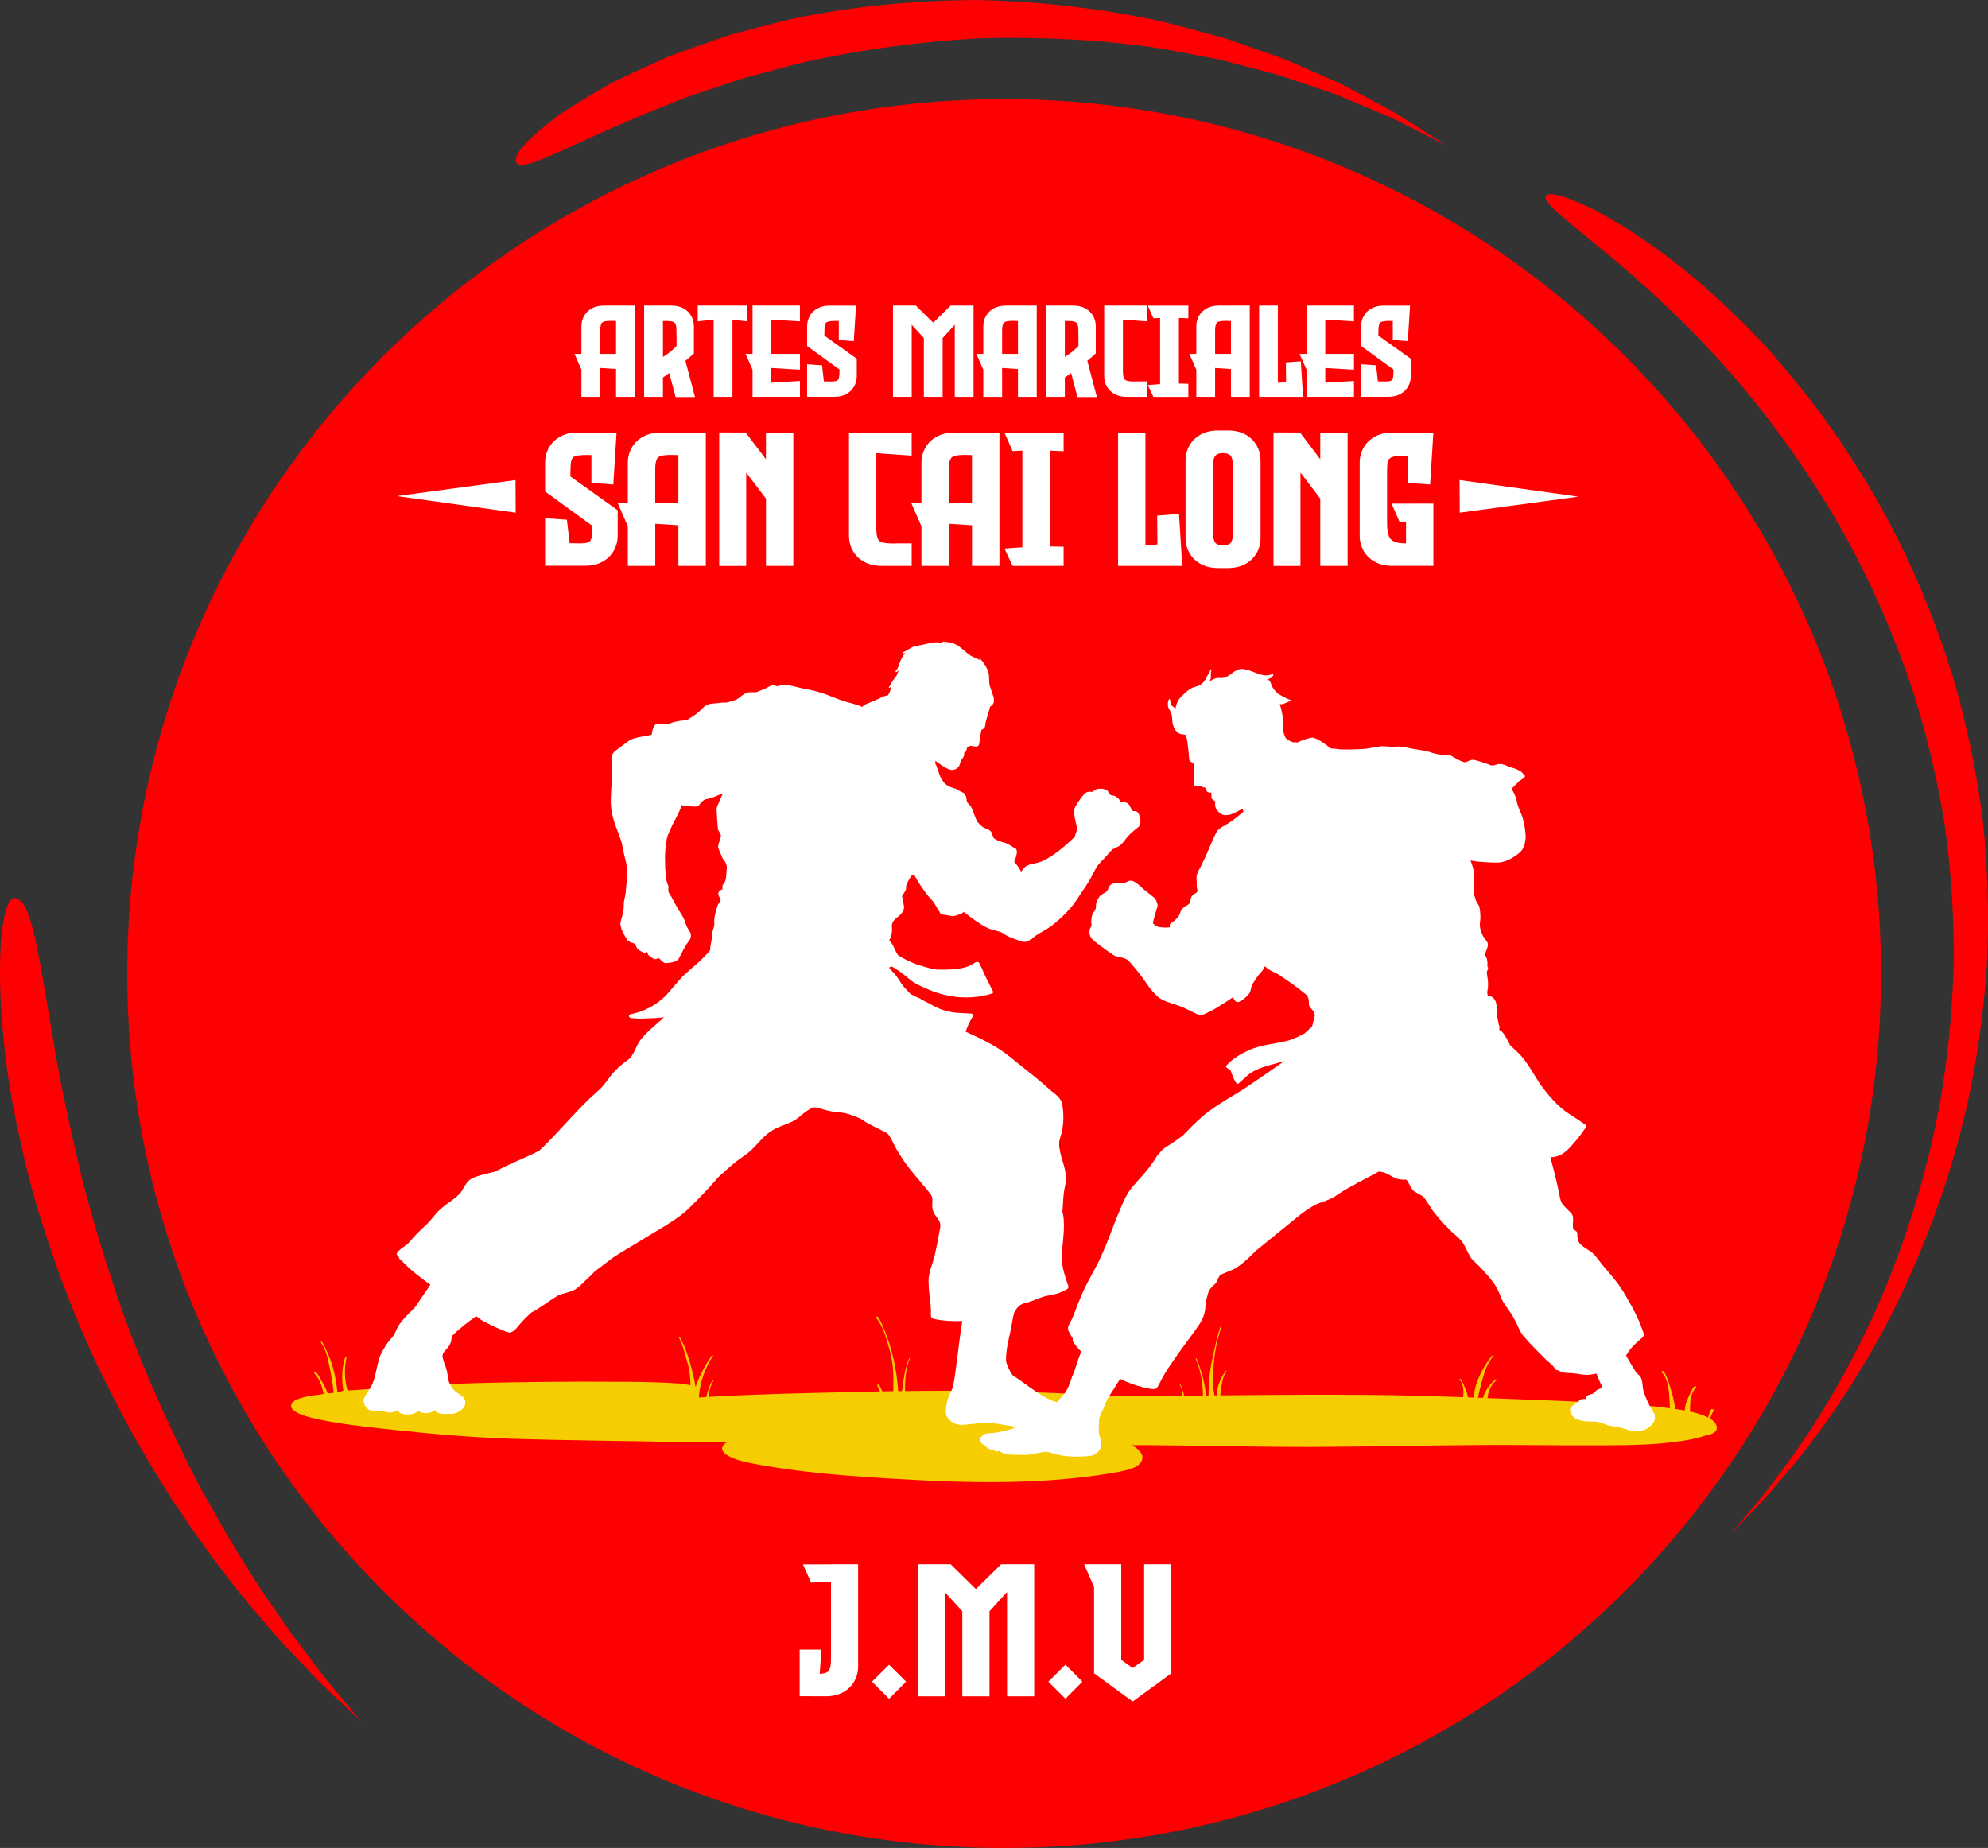
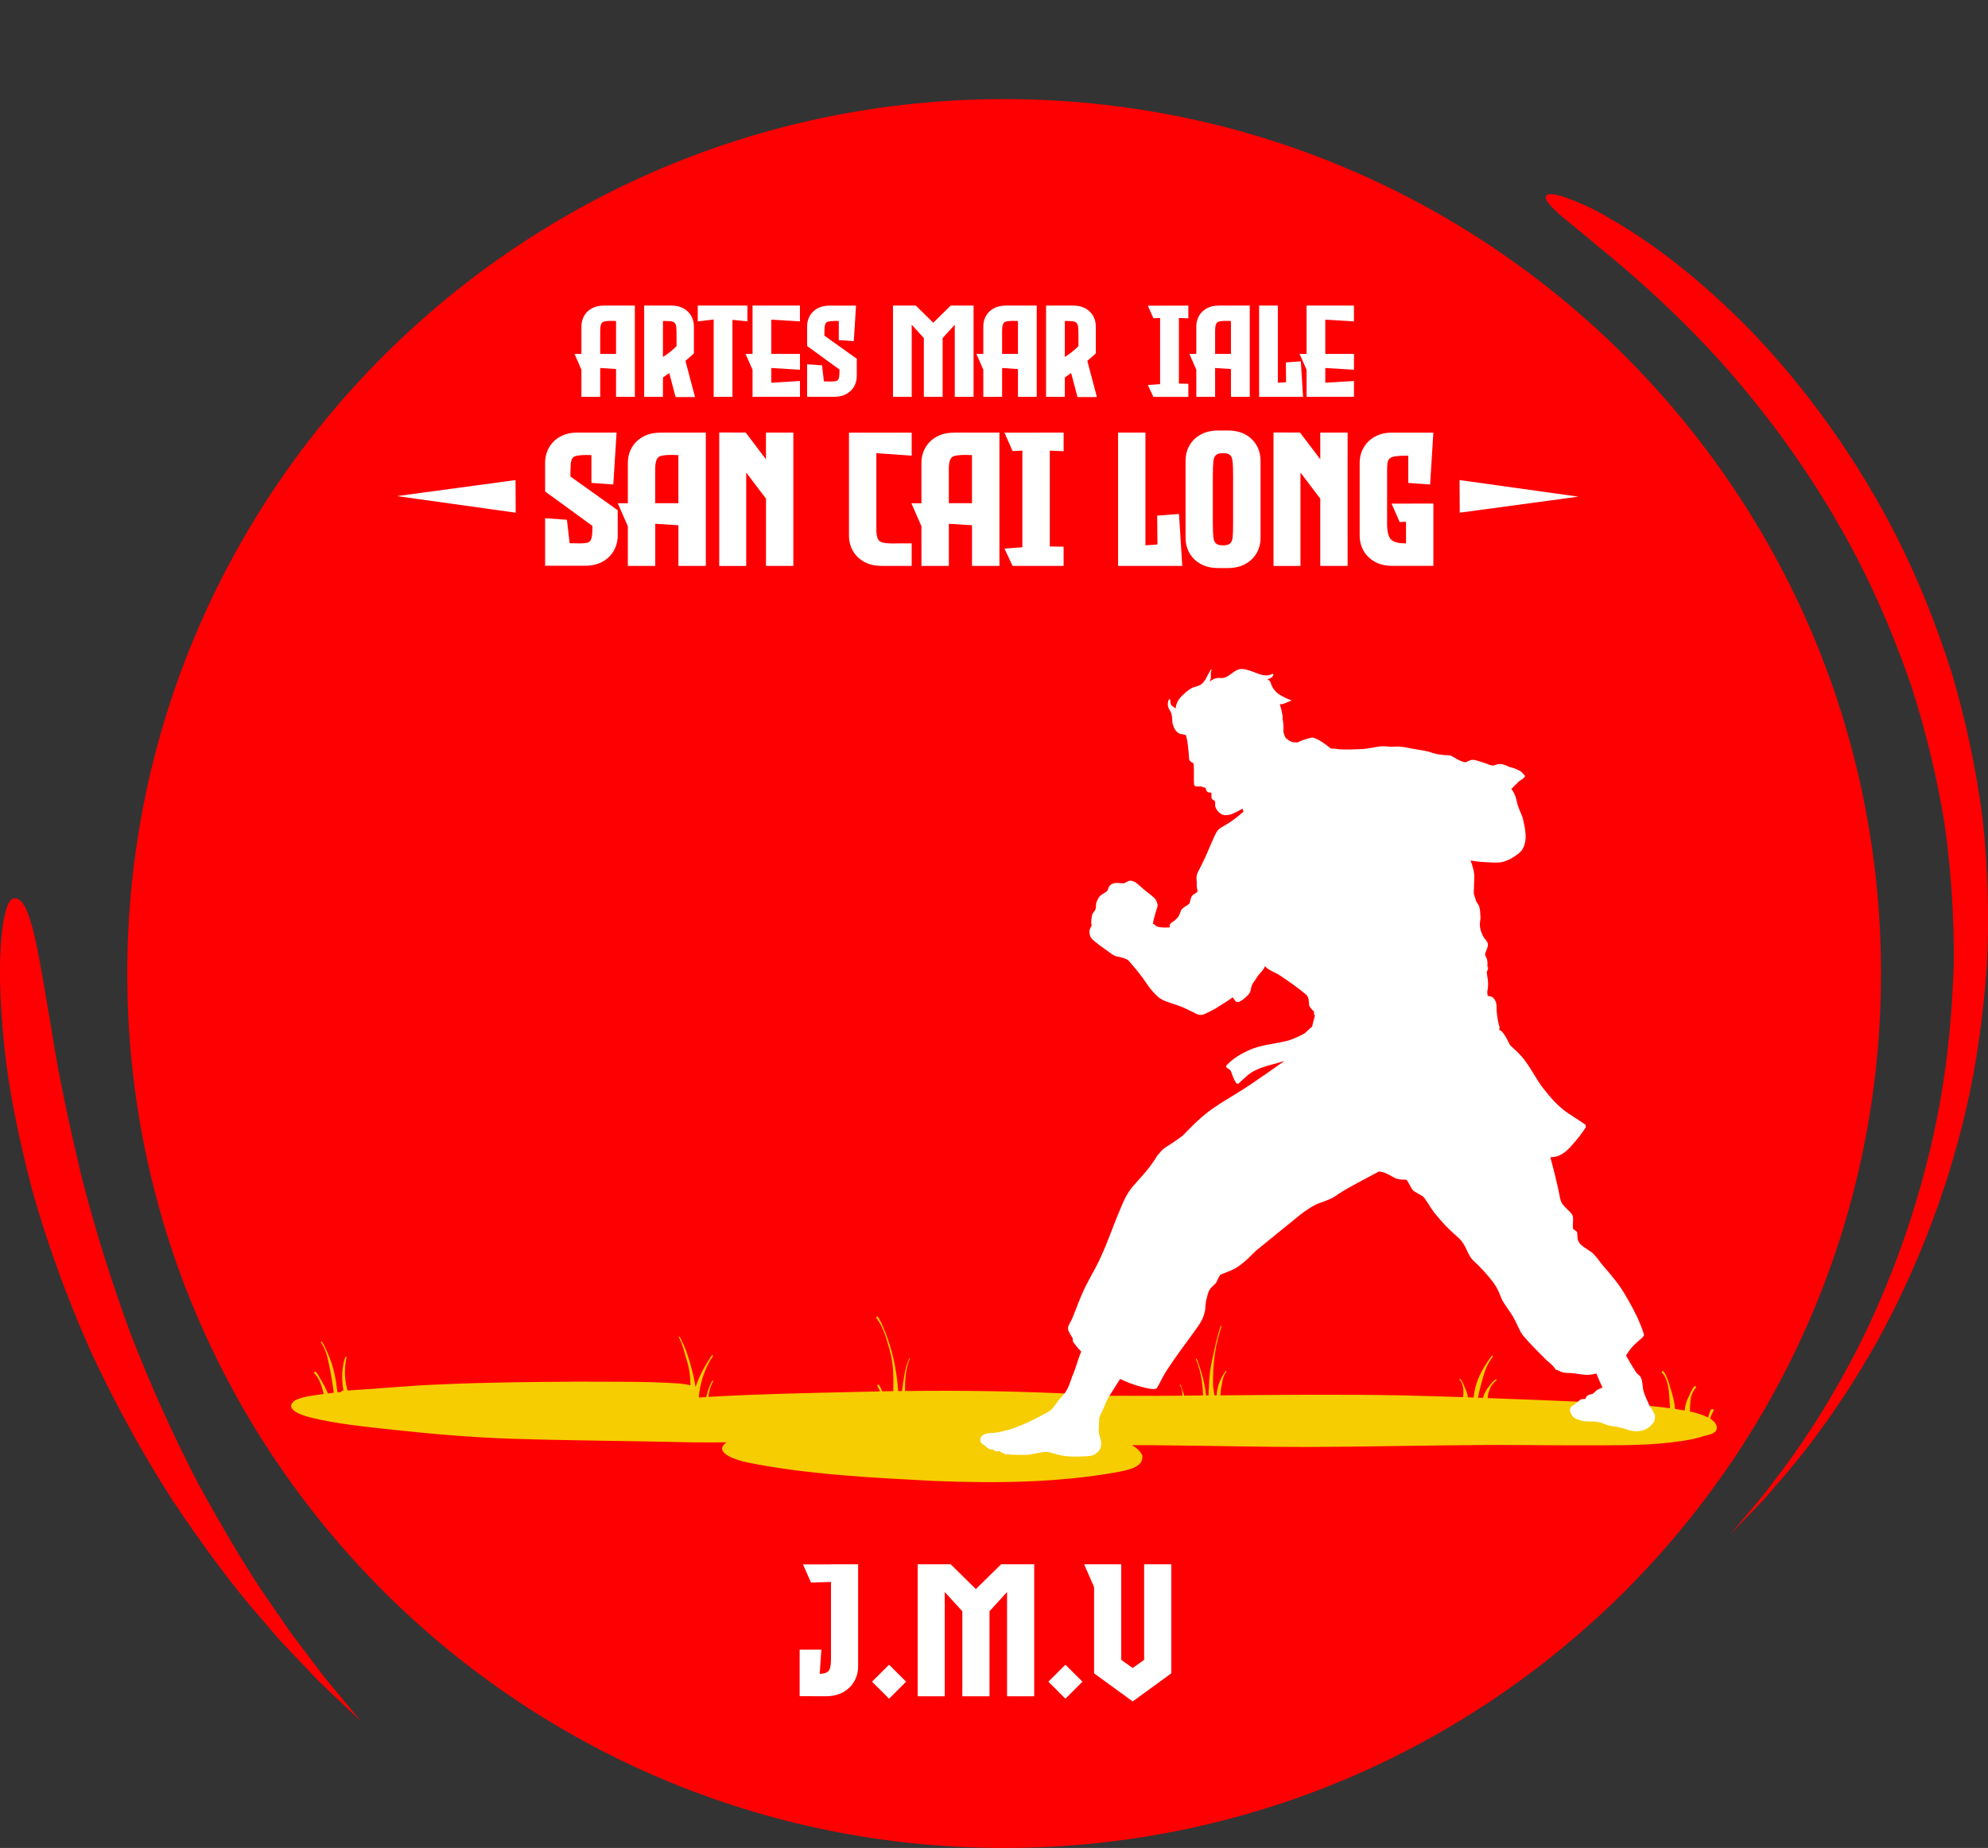
<svg xmlns="http://www.w3.org/2000/svg" width="213" height="198" viewBox="0 0 213 198" fill="none">
  <rect x="0" y="0" width="213" height="198" fill="#333333" stroke="none" />
  <g clip-path="url(#clip0_1_18)">
    <path d="M107.586 198C159.474 198 201.538 156.053 201.538 104.31C201.538 52.566 159.474 10.619 107.586 10.619C55.698 10.619 13.634 52.566 13.634 104.31C13.634 156.053 55.698 198 107.586 198Z" fill="#FE0002" />
    <path d="M183.229 151.995C183.288 151.808 183.354 151.636 183.398 151.54C183.442 151.401 183.556 151.287 183.601 151.151C183.634 150.986 183.387 150.905 183.31 151.052C183.159 151.309 183.082 151.595 183.019 151.885C182.419 151.584 181.76 151.382 181.061 151.232C181.061 151.089 181.068 150.942 181.075 150.799C181.12 150.076 181.083 149.966 181.27 149.411C181.348 149.231 181.499 148.912 181.569 148.842C181.609 148.78 181.679 148.74 181.716 148.673C181.771 148.563 181.613 148.457 181.528 148.549C181.248 148.868 181.116 149.283 180.947 149.613C180.792 149.94 180.608 150.318 180.538 150.828C180.523 150.927 180.516 151.026 180.512 151.125C180.17 151.063 179.82 151.008 179.467 150.96C179.426 150.388 179.331 149.94 179.128 149.246C178.94 148.618 178.775 147.958 178.495 147.374C178.433 147.238 178.282 146.93 178.138 146.893C178.05 146.893 177.998 147.011 178.064 147.073C178.525 147.517 178.72 148.35 178.801 149.018C178.863 149.569 178.885 150.226 178.922 150.883C176.224 150.531 173.504 150.384 170.784 150.252C166.985 150.09 163.19 149.932 159.391 149.797C159.398 149.69 159.41 149.602 159.417 149.558C159.432 149.272 159.678 148.556 159.969 148.248C160.032 148.167 160.179 148.02 160.212 147.994C160.256 147.954 160.322 147.932 160.348 147.877C160.363 147.826 160.3 147.774 160.252 147.804C159.969 147.976 159.77 148.244 159.568 148.501C159.284 148.82 159.027 149.305 158.883 149.775C158.706 149.767 158.526 149.764 158.349 149.756C158.545 148.784 158.931 147.363 159.203 146.633C159.351 146.291 159.524 145.961 159.733 145.652C159.789 145.528 159.965 145.41 159.951 145.274C159.929 145.238 159.873 145.23 159.844 145.26C159.133 146.181 158.522 147.209 158.169 148.321C158.044 148.732 157.933 149.264 157.886 149.738C157.683 149.731 157.481 149.723 157.278 149.716C157.227 149.378 157.113 149.018 156.969 148.717C156.862 148.464 156.745 148.127 156.553 147.862C156.509 147.822 156.483 147.748 156.421 147.734C156.376 147.734 156.351 147.792 156.384 147.826C156.645 148.071 156.778 148.633 156.785 148.864C156.811 149.169 156.789 149.463 156.767 149.698C154.422 149.62 152.077 149.551 149.732 149.499C143.405 149.389 137.074 149.448 130.75 149.507C130.757 149.121 130.827 148.857 130.882 148.472C130.897 148.35 131.03 147.602 131.151 147.385C131.214 147.238 131.317 147.077 131.394 146.981C131.446 146.934 131.365 146.853 131.317 146.904C130.761 147.686 130.404 148.53 130.356 149.51C130.279 149.51 130.201 149.51 130.124 149.51C130.062 149.169 129.999 148.82 129.97 148.486C129.947 147.257 130.006 146.155 130.172 145.014C130.312 144.03 130.57 143.065 130.879 142.121C130.897 142.059 130.798 142.026 130.779 142.096C130.408 143.2 130.168 144.338 129.925 145.473C129.682 146.508 129.543 147.514 129.528 148.611C129.498 148.89 129.484 149.206 129.487 149.514C129.399 149.514 129.314 149.514 129.226 149.514C129.141 148.817 129.001 147.947 128.755 147.165C128.707 147.04 128.188 145.186 128.111 145.586C128.644 146.805 128.876 148.24 128.891 149.518C128.217 149.525 127.547 149.529 126.874 149.536C126.815 149.261 126.716 149 126.602 148.662C126.568 148.585 126.521 148.354 126.44 148.336C126.414 148.336 126.395 148.372 126.41 148.394C126.532 148.622 126.631 148.839 126.66 149.099C126.679 149.187 126.682 149.404 126.675 149.54C125.814 149.547 124.952 149.554 124.087 149.558C121.588 149.554 119.089 149.554 116.593 149.543C116.409 149.543 116.221 149.54 116.037 149.536C115.993 149.452 115.912 149.386 115.794 149.389C109.522 149.063 103.246 148.963 96.974 149.041C96.959 148.306 96.996 147.514 97.106 146.878C97.195 146.423 97.301 145.957 97.493 145.557C97.515 145.52 97.452 145.48 97.43 145.52C96.948 146.519 96.79 147.958 96.665 148.89C96.657 148.941 96.653 148.993 96.646 149.044C96.51 149.044 96.374 149.048 96.238 149.052C96.208 148.648 96.164 148.266 96.138 147.987C95.906 145.939 95.376 143.85 94.496 141.894C94.408 141.677 94.29 141.475 94.176 141.27C94.117 141.189 94.081 141.038 93.959 141.064C93.882 141.082 93.852 141.189 93.911 141.248C94.647 142.158 94.982 143.479 95.325 144.676C95.737 146.1 95.744 147.572 95.708 149.055C95.31 149.063 94.912 149.066 94.515 149.074C94.416 148.806 94.301 148.527 94.128 148.35C94.04 148.325 93.963 148.428 94.011 148.505C94.121 148.692 94.213 148.886 94.287 149.081C93.466 149.096 92.641 149.114 91.82 149.136C86.52 149.261 81.208 149.36 75.915 149.668C75.926 149.393 75.985 149.059 76.129 148.6C76.206 148.38 76.305 148.204 76.423 147.972C76.434 147.917 76.353 147.888 76.324 147.939C75.985 148.472 75.831 149.085 75.665 149.687C75.407 149.701 75.15 149.72 74.892 149.734C74.892 149.683 74.892 149.631 74.892 149.576C74.966 148.508 75.359 147.062 76.026 145.869C76.129 145.656 76.324 145.469 76.397 145.252C76.383 145.194 76.294 145.179 76.265 145.234C75.562 146.247 74.973 147.363 74.645 148.277C74.605 148.398 74.564 148.512 74.528 148.622C74.251 146.897 73.574 144.658 73.132 143.858C73.026 143.648 72.945 143.424 72.816 143.23C72.772 143.193 72.698 143.252 72.731 143.303C73.169 144.063 73.331 144.962 73.596 145.803C73.883 146.724 73.972 147.55 73.979 148.431C73.567 148.317 73.081 148.281 72.809 148.237C69.139 147.991 65.443 148.06 61.758 148.038C56.914 148.071 52.078 148.112 47.237 148.332C43.902 148.45 40.582 148.791 37.251 148.989C37.247 148.989 37.243 148.989 37.236 148.989C37.074 148.394 36.964 147.789 36.956 147.132C36.956 146.765 36.982 146.288 37.026 145.983C37.045 145.818 37.104 145.616 37.126 145.44C37.118 145.366 37.004 145.359 36.989 145.429C36.614 146.489 36.581 147.748 36.794 148.993C36.724 149 36.658 149.015 36.603 149.055C36.577 149.081 36.555 149.114 36.548 149.147C36.415 149.158 36.283 149.173 36.158 149.184C36.128 148.967 36.091 148.74 36.073 148.552C35.889 147.095 35.536 145.865 34.958 144.65C34.81 144.32 34.689 144.045 34.49 143.758C34.435 143.714 34.354 143.784 34.391 143.847C34.829 144.482 35.046 145.183 35.204 145.976C35.432 146.974 35.624 148.145 35.76 149.224C35.528 149.25 35.315 149.272 35.123 149.297C34.862 148.622 34.52 148.068 34.104 147.345C34.012 147.22 33.938 147.055 33.806 146.974C33.695 146.941 33.607 147.088 33.691 147.168C34.199 147.657 34.49 148.527 34.623 149.129C34.648 149.206 34.663 149.283 34.685 149.36C33.765 149.507 32.631 149.554 31.608 150.043C30.342 150.964 32.293 151.617 33.139 151.845C36.055 152.575 39.073 152.854 42.058 153.188C46.251 153.644 50.458 154.003 54.673 154.15C61.114 154.356 67.563 154.385 74.008 154.536C75.3 154.543 76.596 154.561 77.892 154.539C77.844 154.561 77.796 154.583 77.748 154.609C76.357 155.717 79.173 156.51 80.027 156.687C86.649 158.015 93.44 158.324 100.184 158.683C106.765 158.933 113.431 158.882 119.921 157.692C120.896 157.476 122.593 157.186 122.383 155.927C122.162 155.446 121.743 155.112 121.279 154.84C122.446 154.837 123.613 154.84 124.779 154.862C129.896 154.91 135.012 155.038 140.129 155.038C146.67 155.013 153.207 154.851 159.748 154.822C163.716 154.822 167.688 154.881 171.652 154.859C174.903 154.855 178.179 154.822 181.374 154.187C181.628 154.128 182.124 154.018 182.562 153.86C182.61 153.849 182.647 153.838 182.677 153.834C183.126 153.713 183.439 153.699 183.81 153.361C184.201 152.847 183.696 152.267 183.214 151.992L183.229 151.995Z" fill="#F6CD00" />
-     <path d="M122.125 87.667C122.092 87.347 121.982 86.889 121.537 86.9C121.489 86.9 121.445 86.907 121.411 86.911C121.268 86.841 121.157 86.54 121.003 86.268C120.845 85.975 120.495 85.931 120.193 85.927C120.164 85.927 120.141 85.938 120.123 85.956C120.072 85.919 120.035 85.868 120.005 85.802C119.917 85.626 119.648 85.347 119.376 85.266C119.291 85.24 119.214 85.237 119.129 85.237C119.118 85.237 119.118 85.226 119.111 85.226C119.081 85.218 119.056 85.211 119.026 85.2C119.015 85.193 119.008 85.189 118.997 85.182C118.997 85.182 118.994 85.182 118.989 85.182V85.174C118.949 85.138 118.857 85.017 118.724 84.807C118.47 84.47 117.922 84.492 117.598 84.528C117.362 84.58 117.197 84.712 117.046 84.844C116.847 84.826 116.637 84.822 116.464 84.877C116.464 84.877 116.464 84.884 116.457 84.884C116.45 84.892 116.446 84.895 116.442 84.895H116.431C116.405 84.91 116.38 84.921 116.357 84.932C115.938 85.244 115.54 85.883 115.231 86.4C115.143 86.602 115.077 86.716 115.069 86.944C115.091 87.406 115.205 87.872 115.323 88.39C115.389 88.68 115.437 88.805 115.349 89.065C115.268 89.311 115.205 89.399 115.172 89.598C115.172 89.616 115.172 89.631 115.172 89.649C114.046 90.699 112.894 91.752 111.55 92.321C110.877 92.597 110.063 92.486 109.599 93.136C109.551 93.21 109.471 93.301 109.408 93.4C109.323 93.239 109.228 93.081 109.128 92.93C108.985 92.721 108.83 92.527 108.661 92.321C108.745 92.145 108.812 91.965 108.863 91.778C108.926 91.532 109.01 91.249 108.893 91.007C108.856 90.941 108.793 90.89 108.727 90.871C108.716 90.864 108.698 90.86 108.686 90.857C108.668 90.842 108.572 90.794 108.543 90.769C108.315 90.603 108.072 90.464 107.81 90.354C107.626 90.269 107.472 90.244 107.317 90.225C107.306 90.2 107.288 90.181 107.255 90.177C106.967 90.089 106.662 89.976 106.467 89.785C106.456 89.766 106.441 89.737 106.437 89.726C106.426 89.708 106.419 89.689 106.412 89.678C106.364 89.55 106.257 89.256 106.242 89.212C106.143 89.029 106.117 89.021 105.933 88.915C105.922 88.907 105.9 88.9 105.885 88.897C105.874 88.897 105.867 88.885 105.856 88.885C105.856 88.885 105.856 88.878 105.841 88.874C105.668 88.768 105.558 88.761 105.399 88.676C105.156 88.533 105.112 88.456 104.869 88.217C104.796 88.151 104.733 88.074 104.671 87.997C104.645 87.927 104.623 87.869 104.623 87.858C104.417 87.428 104.262 86.878 104.015 86.382C103.853 86.202 103.662 86.044 103.603 85.912C103.518 85.608 103.614 85.406 103.338 85.053C103.298 85.009 103.261 84.962 103.206 84.939C103.22 84.947 103.231 84.951 103.18 84.921C103.18 84.921 103.18 84.921 103.172 84.921C103.165 84.914 103.154 84.914 103.147 84.91C103.139 84.903 103.114 84.892 103.051 84.87C102.911 84.811 102.83 84.749 102.631 84.635C102.333 84.444 101.914 84.389 101.671 84.26C101.487 84.165 101.413 84.091 101.295 84.003C101.251 83.974 101.222 83.926 101.177 83.897C101.133 83.824 101.085 83.754 101.034 83.695C100.795 83.398 100.703 83.112 100.577 82.759C100.449 82.454 100.393 82.084 100.209 81.816C100.217 81.761 100.22 81.706 100.22 81.65C100.22 81.603 100.22 81.551 100.209 81.507C100.585 81.801 101.141 82.198 101.623 82.41C101.943 82.561 102.359 82.502 102.613 82.252C102.661 82.205 102.679 82.194 102.738 82.106C102.837 81.959 102.86 81.772 102.918 81.61C102.97 81.408 103.257 81.17 103.305 80.898C103.32 80.792 103.305 80.722 103.294 80.659C103.382 80.597 103.515 80.553 103.526 80.45C103.526 80.439 103.515 80.436 103.515 80.428C103.581 80.303 103.622 80.164 103.622 80.094C103.622 80.083 103.644 80.072 103.666 80.061C103.677 80.061 103.684 80.061 103.695 80.054C103.714 80.039 103.728 80.028 103.743 80.017C103.787 79.991 103.831 79.969 103.864 79.94C103.964 79.896 104.03 79.914 104.229 79.951C104.398 79.977 104.586 80.002 104.755 79.958C104.84 79.911 104.884 79.815 104.906 79.727C104.991 79.268 105.072 78.556 105.142 78.222C105.142 78.222 105.153 78.211 105.16 78.211C105.234 78.174 105.304 78.138 105.366 78.09C105.576 77.951 105.569 77.664 105.594 77.44C105.72 76.978 105.9 76.346 106.058 75.832C106.069 75.788 106.077 75.744 106.08 75.7C106.091 75.693 106.102 75.689 106.114 75.686C106.272 75.59 106.412 75.466 106.463 75.278C106.489 75.231 106.489 75.139 106.482 75.084C106.511 74.885 106.46 74.687 106.39 74.5C106.301 74.217 106.169 73.883 106.077 73.579C105.896 73.079 106.058 72.522 105.882 71.978C105.742 71.538 105.48 71.141 105.19 70.782C105.123 70.705 105.057 70.62 104.976 70.554C104.958 70.543 104.928 70.547 104.917 70.569C104.899 70.638 104.983 70.683 105.009 70.738C105.028 70.767 105.042 70.793 105.061 70.822C105.006 70.774 104.954 70.727 104.899 70.697C104.575 70.477 104.218 70.418 103.828 70.136C103.419 69.846 102.955 69.339 102.433 69.067C102.101 68.884 101.693 68.796 101.325 68.785C101.233 68.755 101.144 68.737 101.089 68.733C101.038 68.763 100.982 68.781 100.931 68.807C101.074 68.862 101.211 68.932 101.343 69.005C100.982 68.862 100.588 68.796 100.206 68.822C99.646 68.858 99.112 69.053 98.56 69.141C98.321 69.174 98.144 69.192 97.909 69.28C97.559 69.405 97.265 69.636 96.944 69.809C96.904 69.835 96.782 69.846 96.72 69.904C96.683 69.985 96.775 70.025 96.845 70.004C96.897 69.993 96.952 69.981 97.007 69.97C96.591 70.382 96.403 70.962 96.223 71.505C96.193 71.6 96.057 71.78 95.962 71.901C95.917 72.026 96.061 72.048 96.12 71.949C96.149 71.927 96.216 71.876 96.271 71.817C96.204 72.037 96.135 72.257 96.035 72.419C95.851 72.679 95.553 73.032 95.343 73.465C95.314 73.535 95.222 73.601 95.24 73.681C95.266 73.718 95.314 73.711 95.34 73.681C95.395 73.63 95.461 73.582 95.523 73.535C95.413 73.894 95.358 74.177 95.163 74.452C95.152 74.467 95.141 74.489 95.126 74.511C95.063 74.511 94.997 74.522 94.92 74.54C94.578 74.629 94.287 74.819 93.863 74.988C93.374 75.242 92.811 75.388 92.535 75.583C92.487 75.623 92.435 75.678 92.402 75.752C91.835 75.473 91.047 75.326 90.389 75.113C89.594 74.856 88.835 74.5 88.04 74.243C87.308 74.004 86.553 73.869 85.802 73.718C85.316 73.619 84.565 73.38 84.212 73.403C83.914 73.373 83.605 73.432 83.259 73.527C83.115 73.48 82.975 73.432 82.824 73.436C82.651 73.436 82.497 73.513 82.35 73.59C82.029 73.792 81.713 73.909 81.359 74.034C81.161 74.155 80.954 74.177 80.87 74.173C80.561 74.195 80.174 74.06 79.692 74.394C79.361 74.603 79.213 74.779 78.875 74.974C78.525 75.087 78.146 75.205 77.844 75.275C77.741 75.282 77.638 75.286 77.531 75.275C77.145 75.282 77.016 75.344 76.618 75.363C76.184 75.392 75.915 75.414 75.613 75.601C75.315 75.785 75.109 76.079 74.844 76.302C74.564 76.567 74.027 76.86 73.6 77.161C73.155 77.209 72.687 77.227 72.198 77.374C71.804 77.484 71.48 77.635 71.108 77.62C70.707 77.65 70.648 77.539 70.368 77.576C70.243 77.602 70.155 77.697 70.088 77.796C70.077 77.811 70.066 77.826 70.055 77.84V77.848C70.055 77.848 70.044 77.859 70.044 77.862C70.037 77.87 70.033 77.873 70.033 77.881C69.948 78.053 69.908 78.244 69.871 78.428C69.86 78.527 69.845 78.626 69.831 78.725C69.301 78.828 68.774 78.931 68.244 79.033C67.887 79.118 67.526 79.228 67.25 79.478C67.236 79.492 67.214 79.51 67.192 79.529C67.015 79.635 66.834 79.782 66.654 79.907C66.26 80.237 65.675 80.494 65.539 81.03C65.472 82.131 65.587 83.244 65.502 84.352C65.472 85.259 65.358 86.18 65.572 87.069C65.741 88.129 66.212 89.084 66.555 90.082C66.698 90.592 66.757 91.081 66.871 91.569C66.993 91.998 67.107 92.464 67.155 92.912C67.18 93.066 67.188 93.228 67.21 93.382C67.21 93.632 67.203 93.881 67.188 94.127C67.188 94.135 67.188 94.138 67.188 94.138C67.121 94.674 67.07 95.151 67.033 95.691C67.004 95.93 66.893 96.37 66.849 96.653C66.82 96.818 66.849 97.288 66.809 97.42C66.779 97.805 66.647 98.253 66.51 98.708C66.496 98.771 66.463 98.947 66.47 98.969C66.47 98.995 66.47 99.02 66.47 99.046C66.558 99.659 66.893 100.209 67.214 100.723C67.405 100.94 67.81 101.057 68.049 101.12C68.108 101.3 68.196 101.524 68.277 101.623C68.465 101.843 68.741 101.975 69.002 102.082C69.12 102.111 69.227 102.049 69.323 101.979C69.356 102.111 69.407 102.236 69.492 102.342C69.687 102.515 69.908 102.702 70.162 102.772C70.313 102.772 70.46 102.713 70.593 102.636C70.78 102.863 71.031 103.098 71.263 103.201C71.274 103.201 71.285 103.201 71.296 103.201C71.296 103.201 71.303 103.201 71.31 103.201H71.318C71.347 103.201 71.358 103.194 71.366 103.194C71.377 103.194 71.406 103.194 71.413 103.186C71.855 103.161 72.371 103.091 72.698 102.764C73.033 102.148 73.427 101.259 73.894 100.723C74.02 100.503 74.071 100.224 73.994 99.978C73.858 99.699 73.651 99.461 73.537 99.167C73.46 98.962 73.394 98.76 73.302 98.51C73.147 98.154 72.919 97.831 72.716 97.497C72.345 96.913 72.039 96.216 71.675 95.658C71.653 95.603 71.627 95.544 71.609 95.485C71.59 95.228 71.656 95.037 71.594 94.883C71.487 94.652 71.421 94.428 71.373 94.201C71.344 93.79 71.31 93.371 71.266 92.953C71.266 92.85 71.266 92.747 71.266 92.637C71.218 91.477 71.285 90.75 71.443 89.91C71.505 89.495 71.649 89.297 71.826 88.882C72.094 88.177 72.724 87.223 73.055 86.257C73.158 86.298 73.261 86.331 73.372 86.353C73.629 86.393 73.894 86.397 74.156 86.4C74.384 86.43 74.465 86.433 74.734 86.389C74.892 86.331 74.903 86.257 75.006 86.129C75.091 86.004 75.293 85.795 75.437 85.71C75.558 85.626 75.683 85.637 75.724 85.615C76.409 85.486 76.894 85.222 77.465 84.991C77.237 85.472 77.019 85.96 76.821 86.456C76.791 86.54 76.784 86.624 76.777 86.712C76.799 87.428 76.861 88.144 76.924 88.856C77.016 89.091 77.123 89.183 77.2 89.392C77.251 89.447 77.244 89.535 77.218 89.682C77.218 89.693 77.204 89.726 77.204 89.733C77.192 89.777 77.17 89.818 77.174 89.858C77.174 89.869 77.181 89.869 77.185 89.876C77.156 89.954 77.126 90.034 77.097 90.108C77.019 90.313 76.939 90.53 76.942 90.75C77.049 91.198 77.263 91.547 77.413 91.954C77.52 92.138 77.649 92.255 77.73 92.406C77.793 92.545 77.796 92.589 77.855 92.787C77.866 92.813 77.866 92.839 77.874 92.872C77.851 93.419 77.826 93.995 77.708 94.413C77.623 94.615 77.494 94.685 77.41 94.891C77.399 95.004 77.421 95.221 77.41 95.272C77.41 95.272 77.399 95.28 77.38 95.291C77.215 95.357 76.913 95.533 76.961 95.801C76.99 95.974 77.075 96.135 77.167 96.289C77.167 96.3 77.167 96.315 77.174 96.322C77.277 96.491 77.156 96.576 77.023 96.752C76.743 97.247 76.618 97.956 76.526 98.506C76.541 98.818 76.552 99.108 76.497 99.292C76.464 99.431 76.409 99.519 76.372 99.666C76.328 99.842 76.324 100.158 76.309 100.268C76.243 100.797 76.107 101.325 76.07 101.854C75.79 102.17 75.47 102.496 75.216 102.757C74.634 103.326 73.987 103.821 73.397 104.379C72.547 105.165 71.903 106.145 71.06 106.938C70.125 107.771 68.936 108.402 67.611 108.659C67.379 108.689 67.294 108.975 67.545 109.056C67.718 109.111 67.769 109.104 68.082 109.104C67.946 109.126 68.645 109.173 68.745 109.151C69.312 109.104 69.886 109.111 70.457 109.063C70.685 109.045 70.913 109.023 71.141 109.001C70.718 109.375 70.298 109.757 69.875 110.131C69.396 110.568 68.907 111.005 68.539 111.545C68.06 112.216 67.917 113.171 67.203 113.611C66.654 114.019 66.021 114.525 65.443 115.263C64.917 115.935 64.6 116.471 63.904 117.025C62.097 118.64 60.533 120.508 58.84 122.241C58.49 122.601 58.144 122.968 57.765 123.294C56.381 124.021 54.897 124.553 53.517 125.295C53.362 125.376 53.204 125.453 53.042 125.53C52.619 125.629 52.195 125.735 51.776 125.849C51.305 125.985 50.811 126.095 50.399 126.37C49.965 126.613 49.49 127.644 49.368 127.762C48.721 128.54 47.904 128.866 47.097 129.652C46.6 130.111 46.225 130.683 45.746 131.157C45.043 131.785 44.381 132.456 43.777 133.18C43.715 133.235 43.648 133.293 43.586 133.348C43.199 133.642 42.761 133.914 42.555 134.226C42.463 134.343 42.504 134.501 42.618 134.519C42.625 134.549 42.64 134.582 42.662 134.611C42.684 134.644 42.71 134.673 42.736 134.707C42.736 134.842 42.839 134.963 42.971 134.993C43.865 136.028 45.187 136.982 46.111 137.661C45.886 137.984 45.658 138.315 45.434 138.649C45.397 138.704 45.36 138.759 45.319 138.814C45.106 139.133 44.889 139.453 44.675 139.772C44.675 139.776 44.668 139.783 44.664 139.787C44.55 139.967 44.399 140.139 44.23 140.319C43.947 140.616 43.604 140.925 43.277 141.292C43.243 141.332 43.196 141.383 43.144 141.446C43.063 141.545 42.964 141.666 42.872 141.791C42.787 141.905 42.71 142.022 42.651 142.132C42.548 142.312 42.481 142.463 42.419 142.602C42.356 142.742 42.294 142.877 42.202 143.032C42.187 143.068 42.161 143.094 42.143 143.127C42.106 143.171 42.073 143.215 42.04 143.263C41.782 143.557 41.535 143.846 41.326 144.173C41.256 144.283 41.19 144.393 41.127 144.515C41.046 144.636 40.969 144.761 40.899 144.889C40.634 145.425 40.494 146.027 40.365 146.622C40.236 147.216 40.115 147.807 39.883 148.317C39.724 148.637 39.474 149.03 39.312 149.275C39.29 149.312 39.268 149.342 39.25 149.371C39.095 149.665 38.988 149.767 38.959 149.973C38.952 150.043 38.952 150.12 38.959 150.222C38.959 150.219 38.959 150.211 38.955 150.208C38.955 150.226 38.959 150.241 38.962 150.259C38.962 150.248 38.962 150.237 38.962 150.23C38.981 150.362 39.036 150.49 39.102 150.608C39.154 150.696 39.217 150.777 39.29 150.854C39.301 150.88 39.353 150.916 39.389 150.942C39.526 151.03 39.592 151.151 39.739 151.092C39.765 151.103 39.791 151.118 39.816 151.129C40.019 151.228 40.258 151.25 40.483 151.228C40.56 151.217 40.634 151.199 40.707 151.177C40.748 151.177 40.788 151.177 40.829 151.17C40.858 151.17 40.891 151.162 40.921 151.155C40.943 151.144 40.961 151.133 40.98 151.118C41.017 151.147 41.057 151.173 41.094 151.195C41.252 151.269 41.425 151.316 41.605 151.335C41.782 151.353 41.962 151.342 42.136 151.294C42.172 151.283 42.213 151.269 42.253 151.254C42.331 151.228 42.408 151.195 42.478 151.155C42.511 151.133 42.544 151.111 42.57 151.081C42.577 151.07 42.581 151.067 42.584 151.056C42.64 151.162 42.724 151.276 42.828 151.36C42.861 151.386 42.897 151.412 42.938 151.43C43.041 151.471 43.151 151.5 43.262 151.518C43.597 151.577 43.95 151.559 44.274 151.478C44.458 151.419 44.642 151.32 44.771 151.181C44.959 151.276 45.135 151.346 45.319 151.386C45.621 151.448 45.931 151.419 46.28 151.28C46.339 151.254 46.391 151.225 46.442 151.188C46.494 151.151 46.538 151.111 46.582 151.067C46.575 151.096 46.575 151.122 46.593 151.147C46.626 151.184 46.641 151.195 46.641 151.195C46.645 151.199 46.648 151.203 46.652 151.206C46.652 151.206 46.659 151.214 46.663 151.217C46.81 151.346 46.998 151.415 47.193 151.456C47.322 151.482 47.458 151.493 47.583 151.496C47.775 151.5 47.951 151.485 48.084 151.478C48.139 151.478 48.216 151.482 48.308 151.485C48.356 151.485 48.408 151.485 48.463 151.482C48.518 151.478 48.577 151.47 48.643 151.459C49.004 151.364 49.357 151.173 49.6 150.898C49.692 150.799 49.762 150.689 49.803 150.579C49.932 150.244 49.836 149.881 49.523 149.613C49.335 149.459 49.159 149.345 49 149.231C48.838 149.118 48.695 149.007 48.562 148.861C48.518 148.809 48.478 148.758 48.437 148.692C48.408 148.651 48.382 148.604 48.349 148.549C48.316 148.494 48.283 148.428 48.242 148.354C48.22 148.317 48.202 148.273 48.176 148.229C48.15 148.182 48.128 148.13 48.11 148.082C47.981 147.737 47.992 147.381 47.9 146.974C47.782 146.401 47.58 146.111 47.44 145.498C47.425 145.429 47.418 145.359 47.41 145.285C47.418 145.194 47.44 145.106 47.48 145.025C47.557 144.86 47.686 144.713 47.83 144.555C47.87 144.511 47.914 144.463 47.955 144.412C47.988 144.375 48.021 144.338 48.054 144.298C48.187 144.103 48.261 143.946 48.305 143.806C48.323 143.744 48.338 143.681 48.349 143.626C48.364 143.538 48.375 143.45 48.382 143.366C48.382 143.333 48.389 143.3 48.393 143.267C48.393 143.233 48.393 143.208 48.393 143.182C48.393 143.156 48.393 143.134 48.4 143.112C48.426 143.109 48.448 143.101 48.474 143.087C48.5 143.076 48.522 143.057 48.544 143.039C48.702 142.877 48.875 142.72 49.048 142.562C49.085 142.529 49.122 142.496 49.159 142.466C49.335 142.312 49.516 142.162 49.7 142.011C49.722 141.993 49.748 141.974 49.77 141.956C49.957 141.809 50.149 141.662 50.34 141.519C50.355 141.508 50.37 141.497 50.384 141.486C50.598 141.328 50.815 141.171 51.032 141.02C51.33 141.266 51.647 141.501 51.908 141.629C52.615 141.971 53.314 142.342 54.054 142.609C54.109 142.643 54.165 142.668 54.224 142.69C54.231 142.69 54.238 142.698 54.246 142.698C54.308 142.72 54.371 142.734 54.437 142.742C54.581 142.786 54.728 142.808 54.835 142.701C54.846 142.698 54.86 142.69 54.875 142.683C54.908 142.668 54.941 142.654 54.982 142.628C55.066 142.565 55.148 142.492 55.221 142.419C55.221 142.419 55.221 142.419 55.225 142.419C55.228 142.419 55.236 142.419 55.239 142.415C55.254 142.4 55.273 142.378 55.291 142.36C55.324 142.323 55.365 142.279 55.405 142.231C55.427 142.206 55.446 142.184 55.468 142.154C55.516 142.096 55.56 142.041 55.604 141.993C55.644 141.941 55.685 141.901 55.718 141.864C55.891 141.655 56.075 141.457 56.267 141.266C56.314 141.218 56.362 141.171 56.414 141.123C56.572 140.965 56.734 140.811 56.9 140.657C57.908 140.124 58.803 139.394 59.778 138.814C60.242 138.55 61.239 138.491 61.865 137.999C62.185 137.768 62.443 137.463 62.734 137.195C63.172 136.81 63.411 136.568 63.754 136.193C64.438 135.72 65.068 135.191 65.645 134.773C66.709 134.049 67.847 133.444 68.933 132.75C70.618 131.708 72.459 130.746 73.729 129.549C74.833 128.474 75.93 127.325 76.986 126.11C77.62 125.526 78.256 124.95 78.93 124.414C79.335 124.102 79.972 123.713 80.399 123.313C81.253 122.52 81.893 121.584 82.843 121.059C83.586 120.64 84.326 120.457 84.904 120.16C85.475 119.848 85.559 119.723 86.071 119.319C86.365 119.066 86.726 118.849 87.12 118.647C87.16 118.647 87.201 118.647 87.241 118.647C87.65 118.655 88.29 118.926 88.85 119.033C89.641 119.202 90.205 119.143 90.933 119.381C91.342 119.499 91.732 119.675 92.13 119.822C92.222 119.881 92.314 119.939 92.402 119.991C93.212 120.552 94.121 120.919 94.979 121.378C95.214 121.488 95.476 121.995 95.719 122.502C96.035 123.151 96.341 123.625 96.764 124.274C97.743 125.743 99.388 127.402 99.812 128.125C99.823 128.14 99.907 128.422 99.896 128.543C99.915 128.808 99.863 129.072 99.885 129.336C99.93 129.993 100.379 130.412 100.559 130.691C100.728 130.984 100.721 131.058 100.743 131.216C100.754 131.274 100.754 131.337 100.754 131.396C100.577 132.46 100.371 133.528 100.128 134.611C99.871 135.569 99.422 136.498 99.492 137.515C99.528 138.693 99.701 139.306 99.742 140.381C99.768 140.591 99.694 140.815 99.757 141.016C99.746 141.079 99.768 141.141 99.819 141.178C99.841 141.2 99.948 141.277 99.996 141.292C100.824 141.512 102.017 141.589 103.106 141.549C102.712 143.876 102.525 146.258 102.131 148.508C102.046 148.853 101.825 149.162 101.685 149.525C101.509 149.969 101.402 150.435 101.365 150.865C101.332 151.162 101.273 151.559 101.538 151.9L101.593 151.955C102.013 152.601 102.745 152.73 103.53 152.638C104.347 152.568 105.156 152.432 105.977 152.458C106.953 152.502 108.094 152.774 109.268 152.961C110.163 153.067 111.064 152.92 111.959 152.953C112.176 152.953 112.386 152.968 112.592 152.99C113.538 153.207 114.506 153.324 115.213 152.737C115.356 152.597 115.397 152.491 115.43 152.414C115.621 152.326 115.816 152.212 115.827 151.995C115.827 151.904 115.798 151.852 115.78 151.808C115.673 151.151 114.926 150.975 114.396 150.773C114.153 150.681 113.832 150.487 113.564 150.362C113.295 150.237 113.004 150.186 112.732 150.076C111.274 149.455 109.942 148.284 108.513 147.37C108.156 146.875 107.891 146.31 107.792 145.865C107.729 144.493 108.226 143.083 108.444 141.659C108.502 141.343 108.572 140.998 108.653 140.653C108.698 140.576 108.745 140.51 108.797 140.429C109.077 139.926 109.386 139.691 110.067 139.559C110.766 139.357 111.285 139.078 111.896 138.906C111.926 138.895 111.959 138.887 111.992 138.876C112.481 138.788 112.942 138.704 113.42 138.553C113.696 138.458 113.961 138.34 114.215 138.194C114.278 138.15 114.362 138.124 114.407 138.062C114.473 138.003 114.502 137.882 114.451 137.764C114.112 136.802 113.796 135.778 113.748 134.879C113.737 134.468 113.773 134.064 113.814 133.657C113.829 133.561 113.843 133.466 113.858 133.363C113.888 133.11 113.906 132.856 113.924 132.607C113.932 132.53 113.939 132.453 113.943 132.376C114.02 131.616 114.02 130.753 113.895 130.089C113.895 130.034 113.866 130.004 113.829 129.982C113.877 129.182 113.917 128.217 114.009 127.611C114.083 127.167 114.215 126.73 114.219 126.279C114.219 125.299 113.788 124.392 113.593 123.449C113.468 122.832 113.413 122.428 113.608 121.852C114.016 120.655 114.013 119.154 113.759 118.1C113.534 117.542 113.023 117.186 112.555 116.827C111.513 115.858 110.49 115.076 109.463 114.25C108.657 113.618 107.921 112.954 106.979 112.356C105.863 111.64 104.663 111.086 103.46 110.542C103.566 110.238 103.677 109.959 103.765 109.764C103.945 109.39 104.052 109.173 104.269 108.869C104.361 108.674 104.155 108.612 103.997 108.604C103.132 108.52 102.433 108.593 101.487 108.336C100.456 108.12 99.624 107.525 98.671 107.063C98.652 107.03 98.623 107 98.579 106.989C98.233 106.853 97.89 106.688 97.552 106.497C97.239 106.178 96.911 105.815 96.768 105.646C96.488 105.275 96.267 104.868 95.98 104.501C95.722 104.211 95.498 103.957 95.295 103.73V103.634C95.387 103.623 95.476 103.59 95.557 103.546C95.579 103.583 95.619 103.612 95.674 103.627C95.722 103.653 95.774 103.686 95.818 103.719C96.481 104.089 97.018 104.589 97.614 105.051C98.144 105.451 98.759 105.712 99.363 105.972C100.136 106.31 100.938 106.574 101.774 106.71C103.198 106.989 104.895 106.912 106.316 106.439C106.537 106.332 106.275 106.068 106.231 105.917C106.08 105.613 105.889 105.246 105.727 104.908C105.436 104.343 105.274 103.888 105.02 103.381C104.961 103.282 104.895 102.992 104.604 103.08C104.575 103.091 104.571 103.091 104.571 103.095C104.431 103.113 104.457 103.168 104.291 103.256H104.284C104.244 103.278 104.188 103.304 104.166 103.322C104.004 103.41 104.122 103.341 103.909 103.458C103.014 103.895 101.542 103.928 100.312 103.88C98.903 103.627 97.434 103.139 96.204 102.338C96.16 102.239 96.12 102.173 96.076 102.118C95.892 101.839 95.682 101.123 95.273 100.76C95.457 100.4 95.586 100.044 95.571 99.549C95.483 98.818 95.733 98.58 96.355 98.114C96.749 97.779 96.941 97.288 96.841 97.02C96.797 96.807 96.694 96.231 96.65 96.029C96.65 95.999 96.672 95.959 96.701 95.918C96.716 95.9 96.746 95.867 96.694 95.907C96.852 95.75 97.033 95.386 97.058 95.302C97.114 95.107 97.07 94.905 97.106 94.828C97.176 94.626 97.404 94.204 97.658 93.823C97.688 93.811 97.743 93.811 97.758 93.811C97.927 93.811 97.901 93.797 97.968 93.793C97.975 93.793 97.979 93.793 97.982 93.793C98.026 93.874 98.067 93.955 98.115 94.032C98.472 94.715 98.88 95.21 99.308 95.827C99.587 96.19 99.948 96.487 100.187 96.924C100.386 97.244 100.581 97.567 100.772 97.89C100.846 98.011 100.934 97.97 101.063 97.996C101.247 98.018 101.593 98.077 101.741 98.106C101.899 98.136 102.061 98.183 102.226 98.158C102.466 98.088 102.709 98.011 102.915 97.926C103.04 97.875 103.154 97.798 103.264 97.717C103.485 97.886 103.706 98.055 103.931 98.224C104.685 98.771 105.455 99.354 106.36 99.633C106.651 99.718 107.1 99.806 107.28 99.89C107.501 99.997 107.689 100.169 107.917 100.276C108.311 100.466 108.778 100.635 109.213 100.797C109.474 100.903 109.78 100.966 110.059 100.863C110.196 100.804 110.321 100.731 110.442 100.646C110.464 100.657 110.49 100.657 110.509 100.639C111.086 100.052 111.937 99.747 112.618 99.229C113.722 98.396 114.892 97.24 115.647 95.977C115.647 95.97 115.647 95.966 115.647 95.963C116.023 95.427 116.394 94.883 116.733 94.322C117.031 93.786 117.34 93.107 117.668 92.663C118.025 92.229 118.551 91.782 118.813 91.389C119.008 91.169 119.111 91.128 119.247 90.963C119.269 90.974 119.291 90.974 119.313 90.963C119.523 90.824 119.77 90.75 119.98 90.607C120.189 90.453 120.344 90.236 120.51 90.034C120.929 89.432 121.459 89.025 121.986 88.596C122.243 88.375 122.206 87.913 122.166 87.685L122.125 87.667Z" fill="white" />
    <path d="M177.225 151.482C177.107 151.125 176.875 150.839 176.758 150.645C176.515 150.123 176.139 149.4 176.044 148.828C175.981 148.439 175.985 147.899 175.768 147.521C175.745 147.48 175.679 147.392 175.639 147.37C175.466 147.235 175.348 147.11 175.263 146.989C174.891 146.416 174.557 145.825 174.214 145.234C174.273 145.153 174.328 145.073 174.38 144.988C174.796 144.305 175.363 143.832 175.941 143.34C175.953 143.325 175.955 143.32 175.948 143.325C176.025 143.245 176.114 143.149 176.139 143.046C176.154 142.984 176.128 142.933 176.091 142.896C176.099 142.888 176.102 142.885 176.106 142.881C175.723 141.67 175.153 140.521 174.523 139.42C174.505 139.383 174.479 139.35 174.461 139.313C174.299 139.02 174.126 138.733 173.949 138.447C173.305 137.379 172.469 136.45 171.663 135.503C171.361 135.136 171.082 134.677 170.596 134.222C170.117 133.873 169.687 133.653 169.344 133.33C169.256 133.224 169.245 133.224 169.149 133.058V133.051C169.149 133.051 169.142 133.036 169.138 133.033C169.109 132.985 169.105 132.919 169.061 132.886C169.035 132.772 169.02 132.644 169.009 132.456C168.973 132.273 169.054 132.027 168.869 131.913C168.523 131.641 168.557 131.774 168.527 131.454C168.494 131.076 168.597 130.757 168.512 130.294C168.454 130.096 168.299 129.942 168.155 129.802C167.912 129.557 167.5 129.16 167.393 128.984C167.301 128.866 167.217 128.657 167.162 128.437C166.885 126.939 166.503 125.464 166.109 123.995C166.308 123.988 166.503 123.962 166.694 123.926C167.633 123.709 168.247 122.913 168.847 122.219C169.227 121.771 169.492 121.4 169.698 121.099C169.779 120.952 169.815 120.978 169.845 120.886C169.845 120.886 169.86 120.872 169.874 120.828C169.955 120.688 169.919 120.501 169.764 120.439C169.065 119.925 168.111 119.396 167.522 118.919C166.742 118.302 166.079 117.542 165.468 116.761C164.636 115.773 163.941 114.213 162.995 113.152C162.623 112.738 162.207 112.367 161.802 111.996C161.53 111.493 161.313 110.95 160.915 110.528C160.827 110.454 160.727 110.381 160.613 110.333C160.749 110.054 160.569 109.834 160.51 109.438C160.425 109.023 160.363 108.384 160.344 108.219C160.359 108.002 160.363 107.764 160.3 107.466C160.23 107.239 160.138 107 159.855 106.817C159.689 106.74 159.682 106.747 159.457 106.718C159.443 106.718 159.421 106.71 159.402 106.71C159.354 106.475 159.336 106.27 159.376 106.086C159.476 105.697 159.439 105.022 159.376 104.761C159.306 104.361 159.288 104.174 159.314 104.093C159.329 104.027 159.413 103.95 159.439 103.722C159.439 103.689 159.439 103.645 159.421 103.623C159.406 103.601 159.387 103.587 159.365 103.576C159.373 103.304 159.384 103.036 159.321 102.772C159.237 102.529 159.104 102.353 159.119 102.269C159.119 102.067 159.376 101.634 159.417 101.303C159.461 101.002 159.222 100.745 159.041 100.525C158.846 100.283 158.625 99.707 158.578 99.384C158.515 98.888 158.611 98.627 158.622 98.345C158.607 97.846 158.589 97.552 158.493 97.133C158.416 96.921 158.162 96.627 158.132 96.491C158.084 96.223 157.948 95.981 157.904 95.713C157.889 95.643 157.919 95.405 157.926 95.206C157.904 94.623 158.051 93.797 157.856 93.136C157.783 92.813 157.679 92.501 157.558 92.2C158.048 92.288 158.537 92.347 159.038 92.369C159.715 92.413 160.529 92.475 160.97 92.358C161.581 92.204 162.082 91.91 162.586 91.543C162.737 91.418 162.976 91.249 163.146 90.959C163.344 90.6 163.436 90.181 163.462 89.774C163.477 89.04 163.304 88.309 163.138 87.597C162.91 86.966 162.627 86.514 162.494 85.769C162.387 85.329 162.222 84.895 161.938 84.536C162.152 84.297 162.446 84.018 162.678 83.794C162.708 83.761 162.737 83.725 162.763 83.688C162.778 83.688 162.785 83.688 162.796 83.677C163.009 83.534 163.326 83.35 163.374 83.222C163.418 83.104 163.304 83.02 163.175 82.891C163.175 82.884 163.168 82.88 163.164 82.876C163.153 82.865 163.146 82.855 163.135 82.84C163.12 82.822 163.105 82.796 163.076 82.774C163.076 82.741 162.763 82.528 162.457 82.407C162.273 82.319 161.729 82.175 161.699 82.168C161.441 82.04 161.014 81.841 160.731 81.867C160.569 81.838 160.356 81.911 160.124 81.988C160.227 81.974 160.094 81.988 160.05 82.003C160.035 82.003 160.024 82.003 160.021 82.01C159.991 82.01 159.965 82.01 159.936 82.021C159.936 82.014 159.929 82.01 159.91 82.021C159.726 82.014 159.535 81.93 159.358 81.852C158.986 81.72 158.611 81.599 158.228 81.489C158.055 81.445 157.871 81.39 157.694 81.416C157.414 81.482 157.521 81.471 157.345 81.537C157.208 81.592 157.142 81.632 157.087 81.662C156.899 81.684 156.789 81.643 156.549 81.544C156.284 81.456 155.776 81.144 155.5 80.986C155.276 80.902 155.033 80.916 154.801 80.905C154.322 80.865 153.988 80.817 153.505 80.685C152.828 80.417 152.099 80.366 151.389 80.23C150.77 80.12 150.152 79.947 149.515 79.995C148.93 80.05 148.481 79.94 147.984 79.958C147.24 80.046 146.567 80.241 145.842 80.263C145.054 80.292 144.263 80.34 143.475 80.281C143.191 80.237 142.897 80.201 142.588 80.197C142.573 80.182 142.562 80.175 142.547 80.164C142.014 79.749 141.476 79.32 140.836 79.081C140.733 79.044 140.622 79.015 140.512 79.041C139.985 79.147 139.47 79.32 138.988 79.562C138.966 79.551 138.933 79.544 138.903 79.54C138.907 79.54 138.91 79.54 138.903 79.54H138.896C138.896 79.54 138.896 79.54 138.888 79.54H138.874C138.874 79.54 138.844 79.533 138.804 79.533C138.796 79.533 138.793 79.533 138.789 79.533C138.782 79.533 138.778 79.533 138.771 79.533C138.745 79.533 138.719 79.533 138.701 79.54C138.679 79.54 138.657 79.54 138.576 79.529C138.576 79.529 138.564 79.529 138.557 79.529C138.373 79.485 138.303 79.452 138.152 79.367C138.145 79.36 138.137 79.356 138.134 79.356C138.001 79.257 137.872 79.173 137.758 79.088C137.729 79.03 137.699 78.967 137.67 78.905C137.589 78.747 137.501 78.446 137.501 78.251C137.545 77.866 137.501 77.462 137.42 77.04C137.434 76.871 137.434 76.721 137.379 76.493C137.387 76.482 137.387 76.471 137.379 76.46C137.309 76.115 137.225 75.766 137.118 75.44C137.169 75.447 137.221 75.454 137.276 75.454C137.49 75.454 137.578 75.381 137.744 75.319C137.766 75.293 138.042 75.205 138.145 75.15C138.163 75.142 138.189 75.131 138.204 75.113C138.23 75.106 138.259 75.098 138.277 75.098C138.34 75.087 138.395 75.051 138.307 75.01C137.828 74.86 137.324 74.577 136.919 74.309C136.54 73.997 136.271 73.601 136.146 73.153C136.139 73.138 136.139 73.131 136.135 73.127C136.109 73.043 136.054 72.969 135.995 72.911C135.933 72.852 135.852 72.823 135.771 72.797C135.914 72.753 136.05 72.701 136.179 72.632C136.253 72.591 136.378 72.47 136.433 72.312C136.433 72.312 136.433 72.305 136.433 72.298C136.452 72.254 136.411 72.198 136.363 72.206C136.33 72.195 136.293 72.198 136.264 72.224C136.249 72.239 136.242 72.25 136.234 72.257C136.19 72.272 136.146 72.29 136.084 72.305C135.108 72.599 134.133 71.718 133.065 71.677C132.289 71.663 131.755 72.511 131.122 72.621C130.993 72.672 130.706 72.628 130.463 72.643C130.397 72.624 129.973 72.749 129.811 72.885C129.738 72.933 129.664 72.988 129.594 73.046C129.646 72.933 129.693 72.819 129.723 72.694C129.763 72.511 129.712 72.195 129.738 72.077C129.738 72.026 129.767 71.912 129.804 71.82C129.811 71.802 129.804 71.784 129.789 71.773C129.797 71.747 129.771 71.714 129.738 71.732C129.738 71.74 129.73 71.747 129.723 71.758C129.712 71.758 129.708 71.765 129.701 71.776C129.671 71.82 129.653 71.868 129.635 71.916C129.554 72.07 129.469 72.224 129.377 72.371C129.219 72.701 129.082 72.955 128.854 73.186C128.593 73.487 128.136 73.546 127.746 73.689C127.301 73.92 126.933 74.269 126.565 74.625C126.23 74.988 125.998 75.418 125.965 75.906C125.95 75.891 125.932 75.877 125.913 75.866C125.714 75.763 125.475 75.579 125.442 75.447C125.383 75.271 125.398 75.249 125.394 75.058C125.394 75.029 125.383 75.01 125.368 74.992C125.368 74.992 125.368 74.985 125.368 74.977C125.368 74.926 125.298 74.893 125.254 74.922C125.243 74.922 125.229 74.944 125.225 74.955C125.225 74.955 125.225 74.955 125.225 74.959C125.221 74.974 125.217 74.988 125.206 75.007C125.206 75.007 125.206 75.014 125.206 75.018C125.125 75.231 125.103 75.458 125.144 75.686C125.229 76.02 125.482 76.247 125.527 76.537C125.575 76.739 125.575 76.871 125.6 77.114C125.6 77.319 125.615 77.525 125.7 77.716C125.806 78.112 126.09 78.508 126.432 78.626C126.705 78.699 126.616 78.641 126.874 78.71C126.889 78.71 126.918 78.721 126.94 78.725C126.94 78.725 126.948 78.725 126.951 78.725C126.951 78.725 126.959 78.725 126.962 78.725C126.97 78.725 126.973 78.725 126.977 78.725C126.988 78.732 127.003 78.74 127.021 78.743C127.032 78.784 127.054 78.813 127.084 78.832C127.143 79.118 127.227 79.4 127.242 79.621C127.319 80.175 127.367 80.77 127.411 81.328C127.426 81.518 127.573 81.621 127.746 81.706C127.816 81.731 127.849 81.794 127.89 81.834C127.949 82.572 127.89 83.317 127.927 84.051C127.997 84.352 128.368 84.249 128.597 84.264C128.773 84.264 128.847 84.316 128.895 84.338C128.957 84.359 128.968 84.374 129.016 84.367H129.027C129.027 84.367 129.035 84.367 129.042 84.367C129.042 84.367 129.068 84.374 129.086 84.378C129.086 84.378 129.086 84.378 129.093 84.378C129.119 84.422 129.149 84.44 129.178 84.448C129.208 84.576 129.274 84.741 129.292 84.774C129.388 84.914 129.539 84.91 129.716 84.925H129.785C129.797 85.061 129.8 85.207 129.8 85.354C129.8 85.354 129.8 85.357 129.8 85.362C129.8 85.362 129.785 85.446 129.793 85.479C129.808 85.549 129.859 85.615 129.911 85.659C130.036 85.758 130.113 85.754 130.165 85.843C130.19 85.894 130.198 85.986 130.201 86.048C130.109 86.558 130.492 87.035 130.927 87.263C131.236 87.403 131.585 87.336 131.902 87.256C132.112 87.171 132.314 87.076 132.52 86.977C132.535 86.969 132.546 86.962 132.561 86.955C132.752 86.859 132.944 86.757 133.131 86.646C133.161 86.757 133.194 86.863 133.227 86.969C133.028 87.145 132.822 87.318 132.616 87.483C132.498 87.579 132.377 87.671 132.255 87.762C132.193 87.81 132.127 87.858 132.064 87.902C131.876 88.037 131.681 88.166 131.482 88.287C131.133 88.5 130.75 88.672 130.466 88.974C130.253 89.267 130.12 89.616 129.966 89.939C129.565 90.798 129.274 91.627 128.839 92.464C128.663 92.909 128.354 93.305 128.225 93.771C128.17 94.061 128.21 94.355 128.225 94.549C128.21 94.788 128.217 95.023 128.269 95.258C128.269 95.261 128.269 95.265 128.269 95.269C128.276 95.328 128.298 95.361 128.309 95.423C128.309 95.43 128.302 95.438 128.302 95.452C128.295 95.471 128.291 95.489 128.287 95.507C128.287 95.507 128.287 95.515 128.287 95.522C128.287 95.522 128.287 95.522 128.287 95.529C128.287 95.537 128.287 95.537 128.287 95.537V95.544C128.258 95.573 128.243 95.588 128.217 95.621C128.206 95.629 128.206 95.632 128.203 95.636C128.203 95.636 128.195 95.636 128.192 95.643C128.162 95.665 128.129 95.683 128.1 95.698C128.07 95.713 128.059 95.724 128.055 95.728C127.779 95.863 127.643 96.084 127.617 96.179C127.525 96.469 127.5 96.671 127.426 96.836C127.363 96.88 127.305 96.921 127.238 96.965C126.892 97.181 126.594 97.379 126.543 97.563C126.458 97.695 126.384 98.139 126.079 98.411C125.876 98.638 125.799 98.664 125.689 98.745C125.578 98.826 125.438 98.895 125.368 99.016C125.368 99.016 125.368 99.012 125.368 99.002C125.298 99.141 125.317 99.149 125.343 99.343C125.343 99.351 125.343 99.354 125.35 99.358C124.956 99.395 124.57 99.395 124.202 99.332C124.04 99.306 123.867 99.218 123.837 99.193C123.741 99.108 123.69 99.035 123.528 98.972C123.528 98.943 123.535 98.914 123.543 98.884C123.587 98.462 123.925 97.442 124.018 97.119C124.073 96.906 123.933 96.509 123.705 96.231C123.252 95.816 122.755 95.504 122.262 95.037C121.86 94.689 121.36 94.182 120.867 94.424C120.76 94.491 120.543 94.557 120.44 94.652C120.425 94.645 120.407 94.637 120.388 94.637C120.337 94.626 120.094 94.645 120.005 94.623C119.645 94.586 119.254 94.56 118.919 94.876C118.761 95.041 118.739 95.269 118.673 95.379C118.636 95.46 118.607 95.478 118.573 95.522C118.423 95.625 118.146 95.797 117.951 95.915C117.716 96.102 117.591 96.403 117.477 96.671C117.425 96.825 117.407 97.288 117.414 97.288C117.377 97.368 117.388 97.387 117.344 97.501C117.248 97.669 117.182 97.684 117.072 97.893C116.939 98.183 116.961 98.444 116.917 98.723C116.902 98.932 116.987 99.101 116.95 99.193C116.888 99.31 116.818 99.424 116.773 99.552C116.718 99.725 116.715 99.912 116.751 100.092C116.784 100.268 116.854 100.441 116.976 100.573C117.462 101.072 118.062 101.443 118.618 101.861C118.916 102.063 119.221 102.32 119.505 102.438C119.876 102.544 119.858 102.485 120.285 102.625C120.524 102.684 120.521 102.709 120.657 102.768C120.672 102.779 120.694 102.783 120.712 102.786C120.712 102.786 120.712 102.786 120.73 102.797C120.786 102.827 120.764 102.808 120.83 102.849C120.837 102.849 120.841 102.856 120.845 102.86C120.874 102.882 120.9 102.907 120.926 102.933C121.64 103.763 122.302 104.53 122.884 105.429C123.245 105.987 123.87 106.685 124.294 106.978C124.706 107.246 125.184 107.386 125.644 107.544C126.06 107.672 126.425 107.8 126.793 107.951C127.165 108.145 127.551 108.314 127.927 108.491C128.052 108.564 128.17 108.641 128.309 108.685C128.354 108.7 128.449 108.722 128.464 108.722C128.637 108.766 128.828 108.744 128.994 108.678C129.186 108.597 130.143 108.153 130.654 107.789C131.144 107.485 131.615 107.206 132.071 106.861C132.149 106.96 132.215 107.033 132.307 107.187V107.18C132.362 107.294 132.498 107.397 132.609 107.349C132.66 107.371 132.719 107.375 132.774 107.338C133.242 107.092 133.419 106.919 133.706 106.615C133.838 106.486 133.938 106.317 133.989 106.141C134.066 105.704 134.111 105.506 134.376 105.158C134.376 105.158 134.376 105.158 134.387 105.143C134.431 105.084 134.604 104.857 134.659 104.717C134.659 104.735 134.674 104.724 134.707 104.662C134.828 104.464 135.049 104.247 135.241 104.02C135.369 103.862 135.458 103.697 135.528 103.524C135.83 103.854 136.371 104.122 136.698 104.262C136.787 104.306 136.879 104.357 136.971 104.405C138.045 105.125 139.076 105.833 139.941 106.567C140.048 106.644 140.059 106.729 140.118 106.824C140.118 106.831 140.125 106.842 140.14 106.872C140.14 106.886 140.151 106.897 140.158 106.919C140.236 107.088 140.21 107.228 140.247 107.503C140.247 107.503 140.247 107.509 140.247 107.521C140.247 107.521 140.247 107.536 140.247 107.558C140.247 107.569 140.247 107.58 140.247 107.595V107.613V107.621C140.236 107.716 140.313 107.811 140.353 107.892C140.479 108.068 140.523 108.112 140.596 108.208C140.622 108.234 140.637 108.248 140.641 108.248C140.692 108.307 140.773 108.366 140.795 108.373C140.795 108.373 140.795 108.373 140.802 108.38C140.766 108.509 140.769 108.641 140.839 108.77C140.854 108.784 140.865 108.81 140.883 108.828C140.773 109.214 140.67 109.595 140.585 109.985C140.342 110.223 140.063 110.436 139.798 110.711C139.231 111.027 138.638 111.295 138.02 111.493C136.592 111.864 135.086 111.919 133.731 112.565C132.918 112.928 132.141 113.409 131.512 114.044C131.42 114.125 131.298 114.257 131.412 114.371C131.527 114.499 131.795 114.602 131.825 114.665C131.935 114.837 132.127 115.601 132.436 116.004C132.476 116.067 132.535 116.133 132.612 116.126C132.701 116.118 132.76 116.052 132.815 115.993C133.021 115.817 133.279 115.557 133.54 115.336C134.39 114.518 135.679 114.22 136.949 113.875C137.173 113.817 137.398 113.747 137.622 113.674C136.396 114.54 135.174 115.402 133.927 116.236C132.292 117.359 130.367 118.31 128.839 119.62C128.089 120.27 127.393 120.975 126.708 121.687C126.395 121.922 126.068 122.156 125.714 122.395C125.339 122.663 124.916 122.865 124.57 123.17C124.43 123.309 124.301 123.46 124.183 123.61C124.014 123.764 123.918 123.915 123.852 124.062C123.653 124.348 123.458 124.649 123.222 124.961C123.105 125.122 122.865 125.42 122.589 125.75C122.118 126.275 121.643 126.8 121.191 127.339C120.532 128.228 120.241 129.054 119.825 130.034C119.207 131.513 118.699 133.04 118.025 134.494C117.554 135.606 116.865 136.722 116.31 137.827C115.746 138.953 115.345 140.154 114.859 141.321C114.804 141.435 114.683 141.648 114.675 141.684C114.675 141.684 114.664 141.692 114.661 141.699C114.477 142.019 114.392 142.198 114.451 142.543C114.543 142.742 114.738 143.072 114.951 143.432C114.94 143.446 114.933 143.468 114.929 143.487C114.929 143.835 115.088 143.894 115.331 144.243C115.481 144.434 115.658 144.628 115.839 144.812C115.474 145.697 115.264 146.629 114.87 147.502C114.668 148.071 114.458 148.798 114.05 149.312C113.74 149.676 113.402 150.021 113.137 150.421C112.923 150.7 112.71 151.019 112.437 151.203C111.086 151.955 109.706 152.667 108.252 153.144C107.722 153.28 107.163 153.445 106.636 153.504C106.323 153.555 105.952 153.522 105.613 153.622C105.451 153.677 105.293 153.761 105.175 153.886C105.134 153.919 105.064 154.04 105.064 154.058C105.042 154.106 105.039 154.168 105.035 154.22C105.035 154.326 105.035 154.455 105.094 154.547C105.094 154.547 105.094 154.554 105.105 154.561C105.134 154.605 105.19 154.675 105.223 154.69C105.311 154.763 105.418 154.803 105.51 154.87C105.694 155.02 105.65 155.079 106.003 155.255C106.117 155.292 106.161 155.332 106.25 155.299C106.257 155.299 106.257 155.292 106.261 155.288C106.283 155.288 106.305 155.288 106.331 155.281C106.504 155.409 106.71 155.571 106.938 155.501C106.979 155.486 107.034 155.475 107.082 155.457C107.225 155.574 107.38 155.695 107.567 155.725C107.579 155.725 107.586 155.725 107.597 155.725C107.604 155.769 107.637 155.813 107.696 155.813C107.925 155.787 108.182 155.85 108.307 155.861C108.951 155.861 109.599 155.919 110.24 155.861C110.928 155.776 111.657 155.527 112.209 155.563C112.529 155.618 113.129 155.817 113.685 155.941C114.337 156.07 115.135 156.092 115.901 156.055C116.288 156 116.917 156.103 117.377 155.773C117.528 155.67 117.745 155.483 117.852 155.284C117.962 155.057 118.01 154.792 117.984 154.543C117.97 154.271 117.793 153.856 117.734 153.511C117.694 153.108 117.782 152.517 117.756 152.039C117.834 151.713 117.984 151.397 118.154 151.081C118.367 150.619 118.503 150.182 118.769 149.712C119.155 149.11 119.619 148.358 120.013 147.745C121.01 148.229 122.063 148.589 123.23 148.802C123.546 148.82 123.638 148.894 123.929 148.751C124.242 148.292 124.378 147.892 124.629 147.469C125.203 146.453 125.913 145.52 126.579 144.562C127.19 143.725 127.813 142.903 128.398 142.048C128.843 141.413 129.16 140.679 129.156 139.893C129.197 139.537 129.189 139.434 129.318 138.998C129.476 138.333 129.583 138.15 129.951 137.783C130.073 137.669 130.209 137.57 130.301 137.434C130.463 137.173 130.459 137.037 130.617 136.795C130.617 136.788 130.617 136.784 130.625 136.78C130.625 136.78 130.625 136.778 130.625 136.773C130.654 136.711 130.713 136.659 130.739 136.593C130.835 136.553 130.923 136.516 131.008 136.479C131.508 136.267 132.211 136.054 132.741 135.639C133.411 135.184 133.974 134.596 134.556 134.016C135.8 133.011 137.773 131.414 139.33 130.14C139.904 129.678 140.777 129.12 141.31 128.925C142.021 128.668 142.753 128.441 143.353 127.963C144.737 127.057 146.269 126.337 147.737 125.522C147.87 125.545 148.01 125.57 148.15 125.596C148.591 125.673 149.051 126.051 149.626 126.286C149.85 126.352 149.979 126.367 150.332 126.4C150.417 126.4 150.505 126.381 150.59 126.389C150.597 126.389 150.605 126.389 150.608 126.389C150.608 126.389 150.619 126.389 150.623 126.396C150.649 126.403 150.649 126.407 150.664 126.411C150.697 126.425 150.693 126.425 150.704 126.429C150.734 126.455 150.73 126.451 150.748 126.47C150.951 126.756 151.19 127.339 151.451 127.6C151.499 127.648 151.724 127.747 151.915 127.872C152.092 127.978 152.272 128.085 152.453 128.184C152.556 128.301 152.673 128.422 152.747 128.554C153.016 128.907 153.395 129.619 153.792 130.074C154.4 130.827 155.059 131.546 155.78 132.192C156.06 132.449 156.387 132.695 156.608 132.996C157.124 133.642 157.256 134.424 157.794 135.008C158.489 135.639 159.358 136.546 160.006 137.43C160.473 138.047 160.679 138.671 160.941 139.284C161.335 139.989 161.872 140.605 162.244 141.325C162.586 141.938 162.774 142.547 163.168 143.079C163.959 144.019 164.85 144.885 165.719 145.759C166.171 146.115 166.499 146.431 166.731 146.801C166.775 146.801 166.823 146.794 166.871 146.79C166.9 146.812 166.926 146.834 166.941 146.834C167.125 146.926 167.32 147.018 167.526 147.058C167.89 147.132 168.262 147.095 168.63 147.146C169.094 147.19 169.727 147.359 170.312 147.297C170.559 147.275 170.806 147.227 171.045 147.168C171.111 147.326 171.174 147.488 171.244 147.66C171.373 147.987 171.527 148.306 171.682 148.629C171.682 148.629 171.689 148.637 171.693 148.644C171.568 148.743 171.498 148.743 171.188 148.886C171.089 148.934 171.001 149.011 170.927 149.096C170.85 149.18 170.75 149.253 170.669 149.334C170.6 149.353 170.537 149.375 170.474 149.382C170.29 149.437 170.165 149.459 170.003 149.602C169.933 149.676 169.933 149.723 169.904 149.786C169.896 149.811 169.867 149.848 169.852 149.903C169.679 149.881 169.436 149.896 169.26 150.002C169.131 150.116 169.087 150.222 168.936 150.303C168.851 150.377 168.719 150.413 168.66 150.516C168.295 150.678 168.008 150.997 168.387 151.57C168.435 151.687 168.604 151.893 168.763 151.97C168.965 152.08 169.23 152.161 169.197 152.146C169.212 152.153 169.227 152.157 169.241 152.161C169.241 152.161 169.256 152.172 169.3 152.175C169.834 152.373 170.629 152.267 171.159 152.348C171.597 152.414 171.858 152.579 172.256 152.708C172.826 152.858 173.062 152.807 173.552 152.957C173.636 152.964 173.728 153.009 173.813 153.009C173.787 153.023 173.957 153.038 174.004 153.06C174.082 153.075 174.163 153.137 174.236 153.141C174.354 153.181 174.442 153.207 174.453 153.21C174.774 153.302 175.23 153.398 175.503 153.346C176.106 153.321 176.68 153.031 177.074 152.531C177.166 152.429 177.24 152.311 177.273 152.175C177.321 151.94 177.343 151.694 177.28 151.459L177.225 151.482Z" fill="white" />
    <path d="M212.415 87.656C211.73 82.374 210.618 77.15 209.12 72.114C207.523 67.115 205.62 62.295 203.374 57.817C198.869 48.868 193.211 41.299 187.672 35.529C182.088 29.78 176.677 25.787 172.624 23.496C170.647 22.274 168.925 21.587 167.743 21.158C166.547 20.747 165.822 20.688 165.627 21.022C165.472 21.279 165.888 21.852 166.786 22.689C167.669 23.547 169.109 24.575 170.802 26.058C174.291 28.866 179.147 33.029 184.281 38.671C189.372 44.338 194.698 51.533 199.075 59.994C201.258 64.226 203.143 68.774 204.781 73.494C206.315 78.251 207.519 83.192 208.336 88.21C209.05 93.243 209.382 98.33 209.33 103.352C209.172 108.369 208.715 113.31 207.872 118.038C206.168 127.49 203.117 136.039 199.763 142.999C196.359 149.947 192.711 155.332 189.913 158.893C188.584 160.735 187.355 162.031 186.586 162.974C185.798 163.903 185.375 164.399 185.375 164.399C185.375 164.399 185.827 163.932 186.674 163.059C187.502 162.167 188.816 160.941 190.263 159.179C193.292 155.776 197.294 150.571 201.136 143.707C204.928 136.832 208.506 128.261 210.714 118.603C211.811 113.776 212.507 108.689 212.879 103.484C213.144 98.271 212.996 92.949 212.418 87.656H212.415Z" fill="#FE0002" />
    <path d="M34.549 179.437C34.063 178.791 33.537 178.098 32.977 177.352C32.418 176.611 31.818 175.822 31.188 174.989C30.596 174.13 29.974 173.227 29.326 172.287C26.683 168.561 23.981 163.969 21.265 159.003C18.633 153.978 16.159 148.479 13.984 142.881C11.904 137.243 10.134 131.524 8.742 126.091C7.45 120.64 6.342 115.531 5.647 111.097C4.126 102.261 3.383 96.234 1.55 96.238C0.269 96.227 -0.556 102.478 0.434 111.801C0.865 116.463 1.969 121.83 3.445 127.486C5.017 133.121 7.148 138.994 9.673 144.683C12.291 150.333 15.29 155.787 18.438 160.677C21.67 165.511 24.872 169.883 27.938 173.359C28.693 174.236 29.403 175.088 30.106 175.873C30.831 176.637 31.52 177.363 32.164 178.046C32.808 178.725 33.415 179.364 33.975 179.951C34.542 180.531 35.098 181.03 35.58 181.5C37.531 183.347 38.65 184.404 38.65 184.404C38.65 184.404 37.67 183.222 35.955 181.152C35.532 180.63 35.042 180.076 34.549 179.437Z" fill="#FE0002" />
-     <path d="M70.596 11.596C71.723 11.17 72.86 10.645 74.09 10.23C75.319 9.823 76.593 9.401 77.899 8.967C78.555 8.755 79.206 8.509 79.887 8.314C80.572 8.134 81.264 7.951 81.963 7.767C83.365 7.407 84.783 6.982 86.248 6.644C92.122 5.33 98.501 4.453 104.943 4.104C111.385 3.913 117.856 4.254 123.874 5.121C125.376 5.348 126.833 5.668 128.276 5.928C128.998 6.064 129.708 6.196 130.411 6.332C131.111 6.479 131.788 6.684 132.465 6.853C133.816 7.206 135.134 7.547 136.407 7.881C137.677 8.226 138.863 8.688 140.026 9.063C141.182 9.459 142.304 9.812 143.346 10.201C144.373 10.634 145.348 11.041 146.265 11.427C147.185 11.812 148.047 12.172 148.842 12.506C149.629 12.855 150.321 13.244 150.962 13.559C153.52 14.859 154.985 15.6 154.985 15.6C154.985 15.6 153.601 14.712 151.179 13.163C150.564 12.785 149.909 12.322 149.151 11.9C148.381 11.493 147.553 11.049 146.666 10.575C145.775 10.102 144.829 9.599 143.828 9.067C142.809 8.578 141.708 8.127 140.574 7.62C139.429 7.139 138.259 6.567 136.996 6.108C135.726 5.664 134.416 5.205 133.069 4.731C132.392 4.504 131.711 4.24 131.008 4.034C130.297 3.843 129.583 3.649 128.854 3.454C127.4 3.076 125.921 2.636 124.393 2.29C118.272 0.947 111.591 0.154 104.862 0.007C98.137 0.018 91.401 0.675 85.195 1.956C83.649 2.287 82.147 2.716 80.671 3.087C79.935 3.282 79.206 3.472 78.484 3.663C77.77 3.869 77.082 4.133 76.394 4.364C75.025 4.849 73.692 5.319 72.404 5.77C71.123 6.244 69.941 6.842 68.782 7.352C67.633 7.888 66.525 8.376 65.502 8.905C64.497 9.478 63.555 10.032 62.671 10.56C61.792 11.089 60.974 11.596 60.231 12.076C59.495 12.572 58.869 13.112 58.291 13.574C56.009 15.472 54.927 16.815 55.361 17.458C56.101 18.544 61.659 15.164 70.593 11.603L70.596 11.596Z" fill="#FE0002" />
    <path d="M65.704 51.911L63.367 51.742V48.761H63.308C63.15 48.754 63.003 48.75 62.87 48.75C62.244 48.75 61.803 48.805 61.552 48.908C61.298 49.015 61.162 49.341 61.144 49.885C61.136 49.973 61.133 50.079 61.129 50.204C61.129 50.329 61.122 50.457 61.118 50.589C61.118 50.718 61.114 50.828 61.114 50.912V51.052L66.183 54.671V57.373C66.183 57.971 66.043 58.514 65.763 59.006C65.484 59.498 65.082 59.891 64.56 60.181C64.037 60.474 63.404 60.618 62.664 60.618H58.405V55.523L60.742 55.691L61.033 58.202C61.28 58.202 61.505 58.202 61.703 58.213C61.843 58.221 61.972 58.224 62.093 58.224C62.414 58.224 62.682 58.202 62.903 58.158C63.124 58.114 63.271 57.971 63.352 57.729C63.433 57.486 63.474 57.086 63.474 56.528V56.349L58.405 52.66V49.591C58.405 48.992 58.545 48.449 58.821 47.957C59.097 47.465 59.498 47.073 60.025 46.783C60.551 46.489 61.184 46.346 61.924 46.346H66.061L65.712 51.907L65.704 51.911Z" fill="white" />
    <path d="M70.795 46.35H75.624V60.636H72.687V56.279L70.217 56.121H70.206V60.636H67.269V56.389L66.19 53.919H67.269V49.602C67.269 49.004 67.409 48.46 67.688 47.968C67.968 47.477 68.369 47.084 68.892 46.794C69.415 46.5 70.052 46.357 70.795 46.357V46.35ZM70.206 53.915H72.683V48.761H72.672C72.393 48.747 72.139 48.743 71.914 48.743C71.288 48.743 70.861 48.802 70.633 48.923C70.346 49.077 70.203 49.514 70.203 50.237V53.915H70.206Z" fill="white" />
    <path d="M82.07 46.35H85V60.636H82.07V53.43L79.95 50.63V60.64H77.06V46.335L79.887 46.346L79.957 46.427L82.066 49.209V46.357L82.07 46.35Z" fill="white" />
    <path d="M93.904 48.552H93.893V56.668C93.893 57.406 94.029 57.857 94.301 58.022C94.533 58.162 94.997 58.232 95.693 58.232C95.851 58.232 96.024 58.232 96.212 58.221H97.68V60.632H94.482C93.742 60.632 93.109 60.485 92.582 60.195C92.056 59.902 91.655 59.513 91.379 59.021C91.103 58.529 90.963 57.986 90.963 57.387V46.353H97.68V48.824L93.904 48.556V48.552Z" fill="white" />
    <path d="M102.252 46.35H107.082V60.636H104.144V56.279L101.674 56.121H101.663V60.636H98.726V56.389L97.647 53.919H98.726V49.602C98.726 49.004 98.866 48.46 99.145 47.968C99.425 47.477 99.826 47.084 100.349 46.794C100.872 46.5 101.509 46.357 102.252 46.357V46.35ZM101.663 53.915H104.141V48.761H104.129C103.85 48.747 103.596 48.743 103.371 48.743C102.745 48.743 102.318 48.802 102.09 48.923C101.803 49.077 101.66 49.514 101.66 50.237V53.915H101.663Z" fill="white" />
    <path d="M113.958 48.343L112.478 48.284V58.551L113.958 58.58V60.632H108.491L107.623 58.779L109.54 58.639V48.28L108.491 48.332L107.623 46.357L113.961 46.346V48.339L113.958 48.343Z" fill="white" />
    <path d="M126.322 55.071L126.671 60.632H119.795V46.346H122.725V58.426H122.744L124.014 58.338L123.984 55.247L126.322 55.068V55.071Z" fill="white" />
    <path d="M134.95 48.493C134.976 48.585 135.001 48.717 135.023 48.886C135.046 49.055 135.06 49.194 135.06 49.301V57.626C135.06 58.224 134.92 58.767 134.641 59.256C134.361 59.744 133.96 60.133 133.437 60.427C132.914 60.72 132.277 60.864 131.534 60.864H130.544C129.804 60.864 129.171 60.717 128.644 60.427C128.118 60.133 127.717 59.744 127.441 59.256C127.165 58.767 127.025 58.224 127.025 57.626V49.363C127.025 48.765 127.165 48.222 127.441 47.733C127.717 47.245 128.118 46.856 128.644 46.562C129.171 46.269 129.804 46.126 130.544 46.126H131.534C132.462 46.126 133.216 46.346 133.805 46.79C134.39 47.231 134.773 47.803 134.954 48.501L134.95 48.493ZM132.119 50.934C132.119 50.31 132.101 49.826 132.068 49.481C132.035 49.136 131.943 48.893 131.792 48.758C131.641 48.622 131.39 48.552 131.037 48.552C130.684 48.552 130.43 48.622 130.279 48.758C130.124 48.893 130.032 49.136 129.999 49.481C129.966 49.826 129.947 50.31 129.947 50.934V56.048C129.947 56.672 129.962 57.156 129.999 57.501C130.032 57.846 130.124 58.089 130.275 58.224C130.426 58.36 130.68 58.43 131.041 58.43C131.401 58.43 131.655 58.36 131.806 58.224C131.957 58.089 132.046 57.846 132.075 57.501C132.104 57.156 132.119 56.672 132.119 56.048V50.934Z" fill="white" />
    <path d="M141.458 46.35H144.388V60.636H141.458V53.43L139.337 50.63V60.64H136.448V46.335L139.279 46.346L139.349 46.427L141.458 49.209V46.357V46.35Z" fill="white" />
    <path d="M149.964 55.937L149.096 53.963L153.575 53.952V60.629H149.199C148.459 60.629 147.826 60.482 147.303 60.192C146.78 59.898 146.379 59.509 146.099 59.017C145.82 58.525 145.68 57.982 145.68 57.384V49.598C145.68 49 145.82 48.457 146.099 47.965C146.379 47.473 146.78 47.08 147.303 46.79C147.826 46.496 148.459 46.353 149.199 46.353H153.575L153.226 51.914L150.888 51.745V48.824H150.689C150.222 48.824 149.843 48.842 149.548 48.882C149.254 48.923 149.04 49 148.904 49.117C148.768 49.235 148.687 49.4 148.658 49.62C148.632 49.84 148.617 50.13 148.617 50.486V56.158C148.624 57.017 148.775 57.578 149.077 57.843C149.372 58.096 149.872 58.221 150.586 58.221H150.645V55.908L149.964 55.937Z" fill="white" />
    <path d="M64.714 32.742H68.02V42.521H66.006V39.541L64.317 39.43H64.309V42.521H62.296V39.614L61.556 37.922H62.296V34.967C62.296 34.556 62.392 34.185 62.583 33.847C62.774 33.51 63.05 33.242 63.407 33.043C63.764 32.842 64.199 32.742 64.71 32.742H64.714ZM64.309 37.922H66.006V34.394H65.999C65.808 34.387 65.635 34.38 65.48 34.38C65.049 34.38 64.758 34.42 64.604 34.501C64.409 34.607 64.309 34.904 64.309 35.4V37.918V37.922Z" fill="white" />
    <path d="M72.385 42.543L71.708 39.97C71.472 40.142 71.244 40.3 71.031 40.447V42.521H69.017V32.742H71.933C72.444 32.742 72.879 32.842 73.236 33.043C73.593 33.245 73.869 33.513 74.06 33.847C74.251 34.185 74.347 34.556 74.347 34.967V37.867C74.079 38.12 73.773 38.384 73.438 38.66L74.465 42.543H72.385ZM71.031 34.394V38.248C71.524 37.944 72.01 37.558 72.488 37.089V36.039C72.488 35.639 72.481 35.327 72.463 35.103C72.448 34.879 72.393 34.717 72.304 34.614C72.216 34.512 72.069 34.446 71.87 34.42C71.701 34.402 71.476 34.394 71.2 34.394H71.031Z" fill="white" />
    <path d="M80.078 32.742V34.435L78.477 34.269V42.521H76.464V34.236L74.76 34.435V32.742H80.078Z" fill="white" />
    <path d="M85.71 34.435L82.637 34.251V37.922H85.71V39.614L82.637 39.43V41.005L85.71 40.822V42.514H82.637L80.63 42.521V39.614L79.883 37.922H80.63V32.742H85.707V34.435H85.71Z" fill="white" />
    <path d="M91.471 36.553L89.87 36.435V34.394H89.829C89.719 34.391 89.619 34.387 89.527 34.387C89.097 34.387 88.799 34.424 88.626 34.497C88.453 34.57 88.36 34.794 88.346 35.165C88.342 35.224 88.338 35.297 88.335 35.382C88.335 35.47 88.331 35.554 88.327 35.646C88.327 35.734 88.327 35.807 88.327 35.866V35.962L91.798 38.439V40.289C91.798 40.7 91.703 41.071 91.511 41.409C91.32 41.747 91.044 42.015 90.687 42.213C90.33 42.415 89.895 42.514 89.391 42.514H86.476V39.027L88.077 39.144L88.276 40.866C88.445 40.866 88.596 40.866 88.736 40.873C88.832 40.877 88.92 40.88 89.001 40.88C89.218 40.88 89.406 40.866 89.557 40.836C89.708 40.807 89.811 40.708 89.866 40.543C89.921 40.377 89.947 40.102 89.947 39.72V39.599L86.476 37.074V34.971C86.476 34.559 86.572 34.189 86.759 33.851C86.947 33.513 87.223 33.245 87.584 33.047C87.945 32.845 88.379 32.746 88.883 32.746H91.717L91.478 36.553H91.471Z" fill="white" />
    <path d="M101.858 32.742H104.31V42.521H102.296V34.794L100.997 36.222V42.521H98.984V36.222L97.684 34.794V42.521H95.678V32.742H98.122L99.992 34.578L101.862 32.742H101.858Z" fill="white" />
    <path d="M107.774 32.742H111.079V42.521H109.066V39.541L107.376 39.43H107.369V42.521H105.355V39.614L104.615 37.922H105.355V34.967C105.355 34.556 105.451 34.185 105.642 33.847C105.834 33.51 106.11 33.242 106.467 33.043C106.824 32.845 107.258 32.742 107.77 32.742H107.774ZM107.369 37.922H109.066V34.394H109.058C108.867 34.387 108.694 34.38 108.539 34.38C108.109 34.38 107.818 34.42 107.663 34.501C107.468 34.607 107.369 34.904 107.369 35.4V37.918V37.922Z" fill="white" />
    <path d="M115.445 42.543L114.767 39.97C114.532 40.142 114.304 40.3 114.09 40.447V42.521H112.077V32.742H114.992C115.504 32.742 115.938 32.842 116.295 33.043C116.652 33.245 116.928 33.513 117.119 33.847C117.311 34.185 117.407 34.556 117.407 34.967V37.867C117.138 38.12 116.832 38.384 116.497 38.66L117.524 42.543H115.445ZM114.09 34.394V38.248C114.583 37.944 115.069 37.558 115.548 37.089V36.039C115.548 35.639 115.54 35.327 115.522 35.103C115.507 34.879 115.452 34.717 115.364 34.614C115.275 34.512 115.128 34.446 114.929 34.42C114.76 34.402 114.535 34.394 114.259 34.394H114.09Z" fill="white" />
-     <path d="M120.322 34.251H120.314V39.805C120.314 40.311 120.407 40.62 120.594 40.733C120.753 40.829 121.069 40.877 121.544 40.877C121.654 40.877 121.772 40.877 121.901 40.869H122.906V42.521H120.716C120.208 42.521 119.777 42.422 119.416 42.22C119.056 42.018 118.78 41.75 118.592 41.416C118.404 41.078 118.308 40.708 118.308 40.297V32.742H122.906V34.435L120.318 34.251H120.322Z" fill="white" />
    <path d="M127.323 34.108L126.311 34.068V41.097L127.323 41.119V42.525H123.579L122.983 41.255L124.297 41.159V34.068L123.579 34.101L122.983 32.75L127.323 32.742V34.108Z" fill="white" />
    <path d="M130.595 32.742H133.901V42.521H131.887V39.541L130.198 39.43H130.19V42.521H128.177V39.614L127.437 37.922H128.177V34.967C128.177 34.556 128.273 34.185 128.464 33.847C128.655 33.51 128.932 33.242 129.289 33.043C129.646 32.845 130.08 32.742 130.592 32.742H130.595ZM130.19 37.922H131.887V34.394H131.88C131.689 34.387 131.516 34.38 131.361 34.38C130.93 34.38 130.639 34.42 130.485 34.501C130.29 34.607 130.19 34.904 130.19 35.4V37.918V37.922Z" fill="white" />
    <path d="M139.374 38.715L139.614 42.521H134.906V32.742H136.912V41.013H136.926L137.795 40.95L137.773 38.836L139.374 38.715Z" fill="white" />
    <path d="M145.069 34.435L141.995 34.251V37.922H145.069V39.614L141.995 39.43V41.005L145.069 40.822V42.514H141.995L139.989 42.521V39.614L139.242 37.922H139.989V32.742H145.065V34.435H145.069Z" fill="white" />
-     <path d="M150.829 36.553L149.228 36.435V34.394H149.188C149.077 34.391 148.978 34.387 148.886 34.387C148.455 34.387 148.157 34.424 147.984 34.497C147.811 34.57 147.719 34.794 147.704 35.165C147.701 35.224 147.697 35.297 147.693 35.382C147.693 35.47 147.689 35.554 147.686 35.646C147.686 35.734 147.686 35.807 147.686 35.866V35.962L151.157 38.439V40.289C151.157 40.7 151.061 41.071 150.87 41.409C150.678 41.747 150.402 42.015 150.045 42.213C149.688 42.415 149.254 42.514 148.75 42.514H145.834V39.027L147.435 39.144L147.634 40.866C147.804 40.866 147.955 40.866 148.094 40.873C148.19 40.877 148.278 40.88 148.359 40.88C148.577 40.88 148.764 40.866 148.915 40.836C149.066 40.807 149.169 40.708 149.224 40.543C149.28 40.377 149.305 40.102 149.305 39.72V39.599L145.834 37.074V34.971C145.834 34.559 145.93 34.189 146.118 33.851C146.305 33.513 146.582 33.245 146.942 33.047C147.303 32.845 147.737 32.746 148.242 32.746H151.076L150.837 36.553H150.829Z" fill="white" />
    <path d="M55.236 51.437L42.533 53.155L55.254 54.932L55.236 51.437Z" fill="white" />
    <path d="M156.402 54.932L169.109 53.214L156.384 51.437L156.402 54.932Z" fill="white" />
    <path d="M91.942 167.607V178.531C91.942 179.122 91.802 179.661 91.526 180.15C91.25 180.638 90.849 181.023 90.33 181.313C89.807 181.603 89.181 181.746 88.449 181.746L85.677 181.735V176.75H88.003L87.827 179.346C88.327 179.331 88.659 179.21 88.817 178.982C88.96 178.766 89.034 178.358 89.034 177.76V169.497L86.895 169.567L86.034 167.614H89.034V167.603H91.946L91.942 167.607Z" fill="white" />
    <path d="M95.258 178.366L97.081 180.183L95.258 182.007L93.429 180.183L95.258 178.366Z" fill="white" />
    <path d="M107.266 167.607H110.807V181.75H107.899V170.576L106.018 172.639V181.75H103.106V172.639L101.225 170.576V181.75H98.325V167.607H101.858L104.56 170.261L107.262 167.607H107.266Z" fill="white" />
    <path d="M114.153 178.366L115.975 180.183L114.153 182.007L112.323 180.183L114.153 178.366Z" fill="white" />
    <path d="M122.586 167.607H125.497V179.291L121.36 182.301L117.223 179.291V170.051L116.155 167.603H120.134V177.848L121.36 178.718L122.586 177.848V167.603V167.607Z" fill="white" />
  </g>
  <defs>
    <clipPath id="clip0_1_18">
      <rect width="213" height="198" fill="white" />
    </clipPath>
  </defs>
</svg>